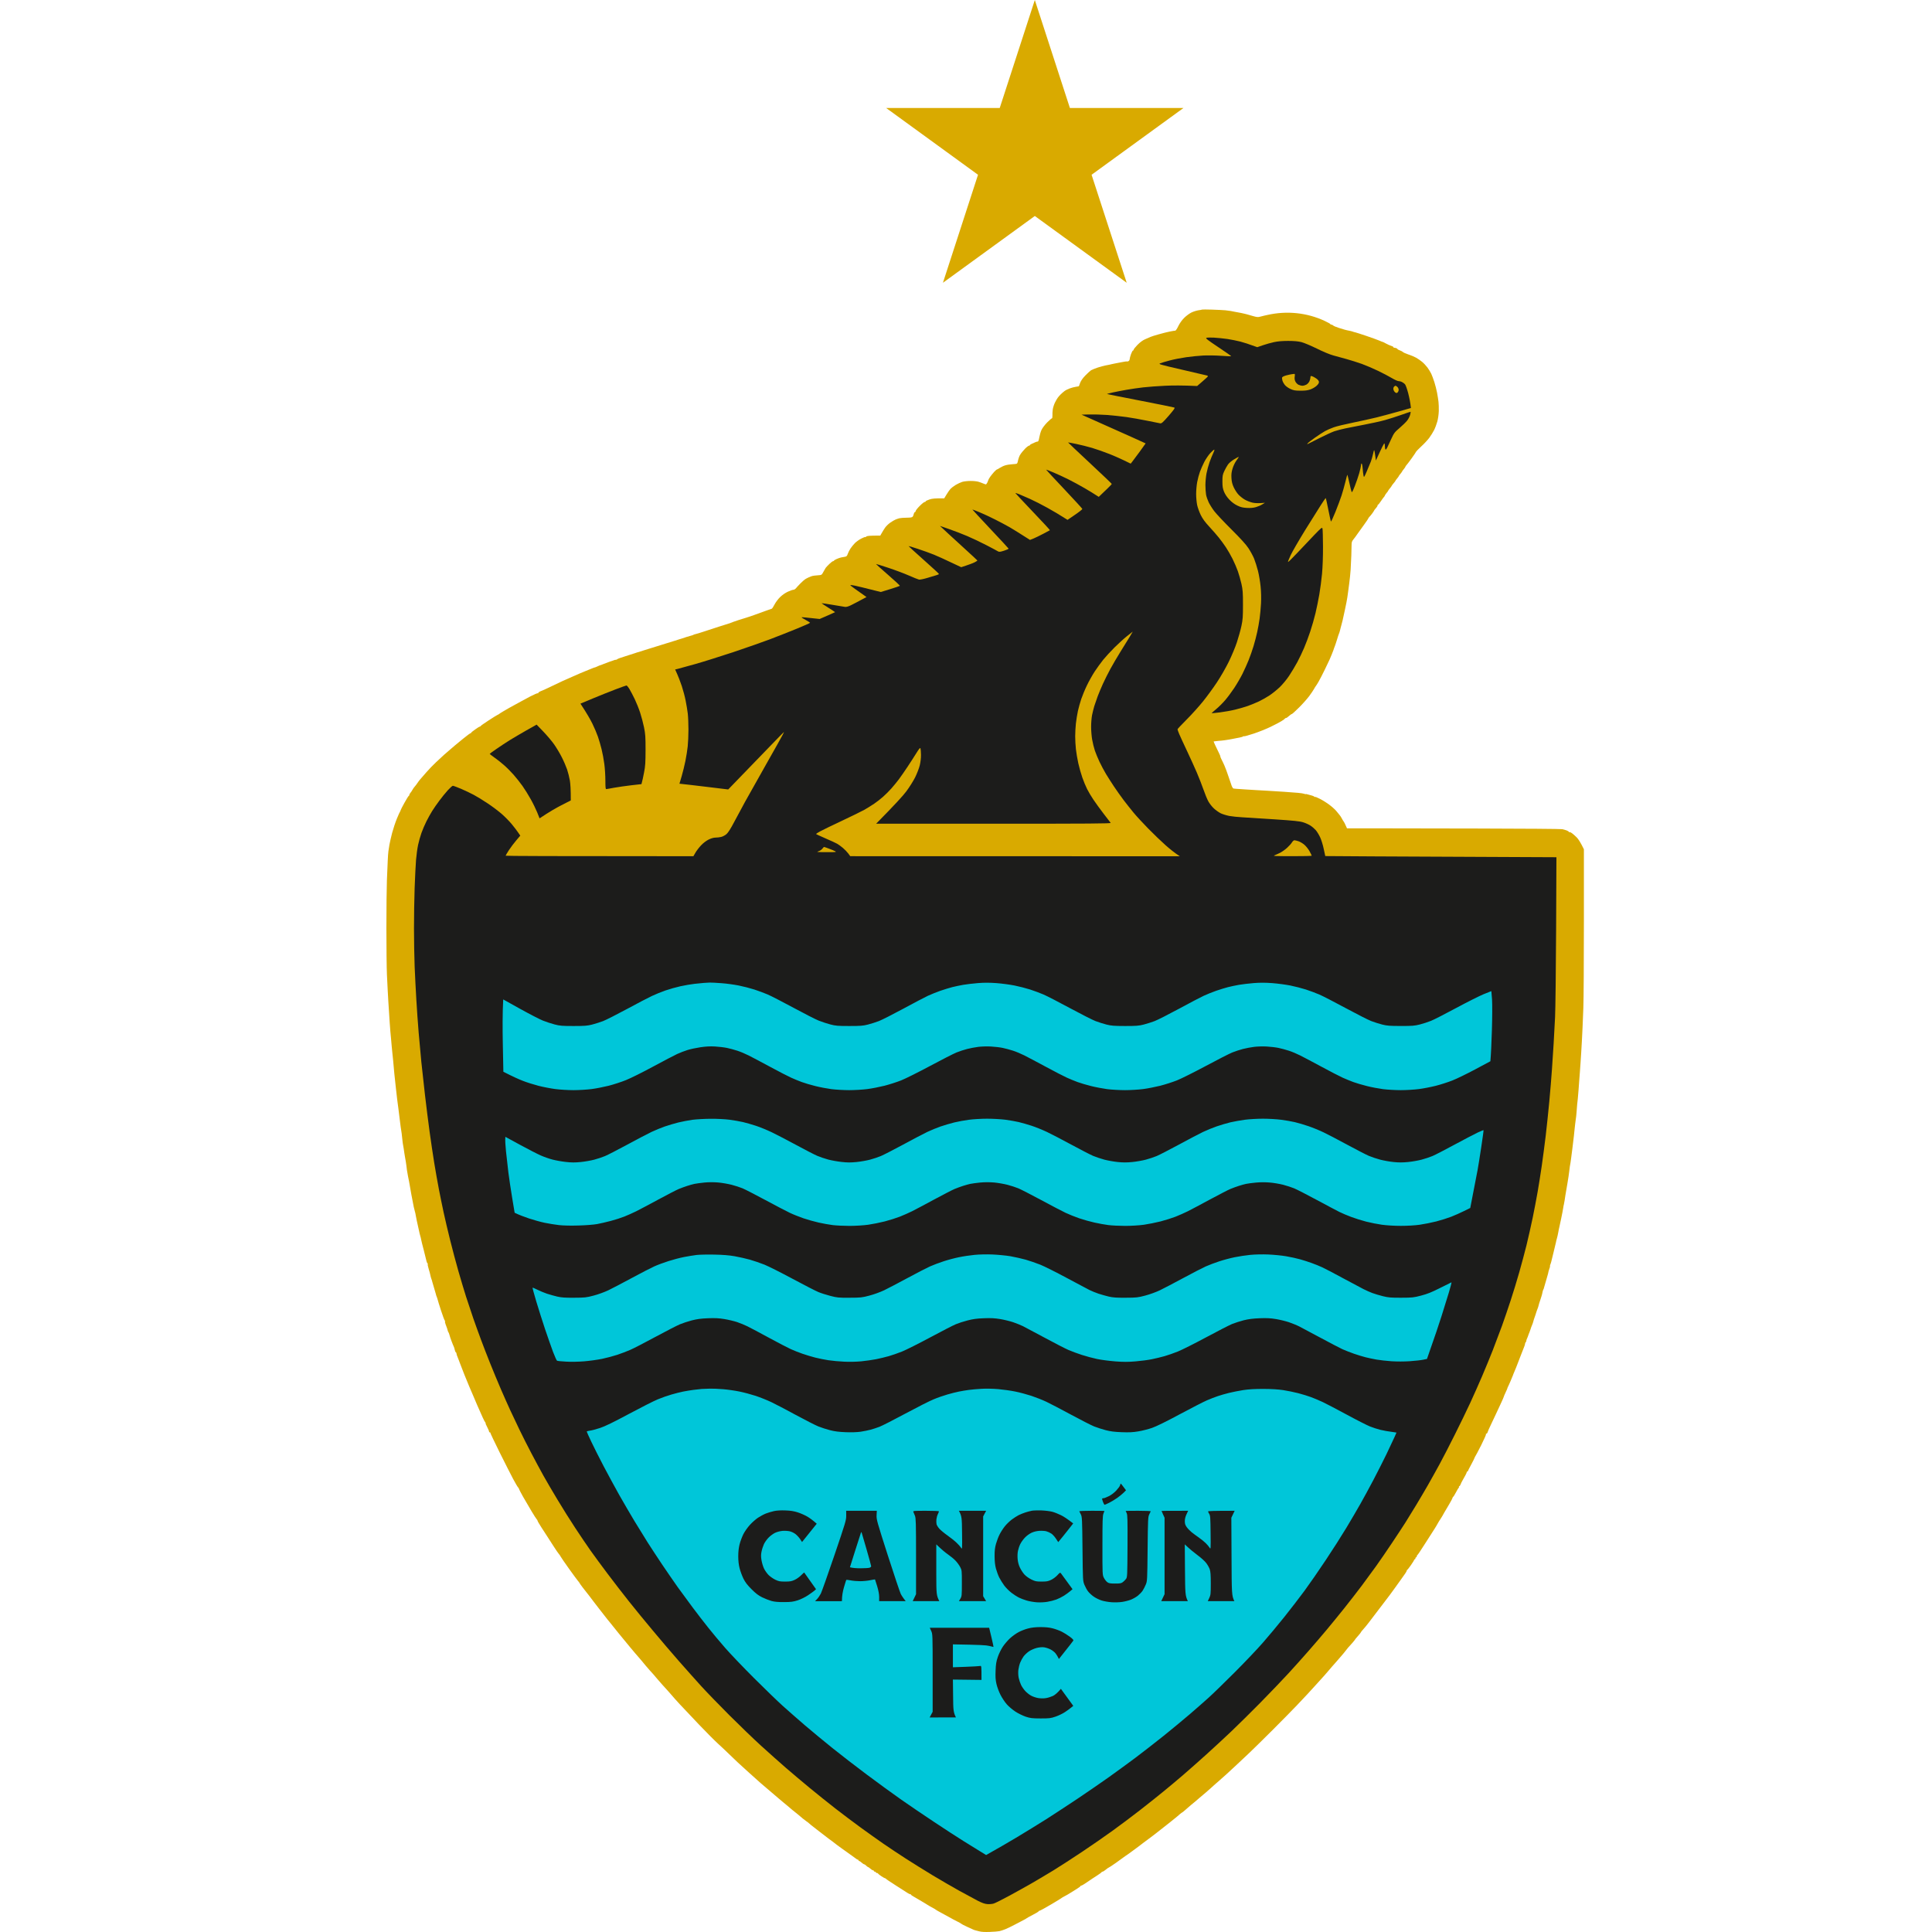
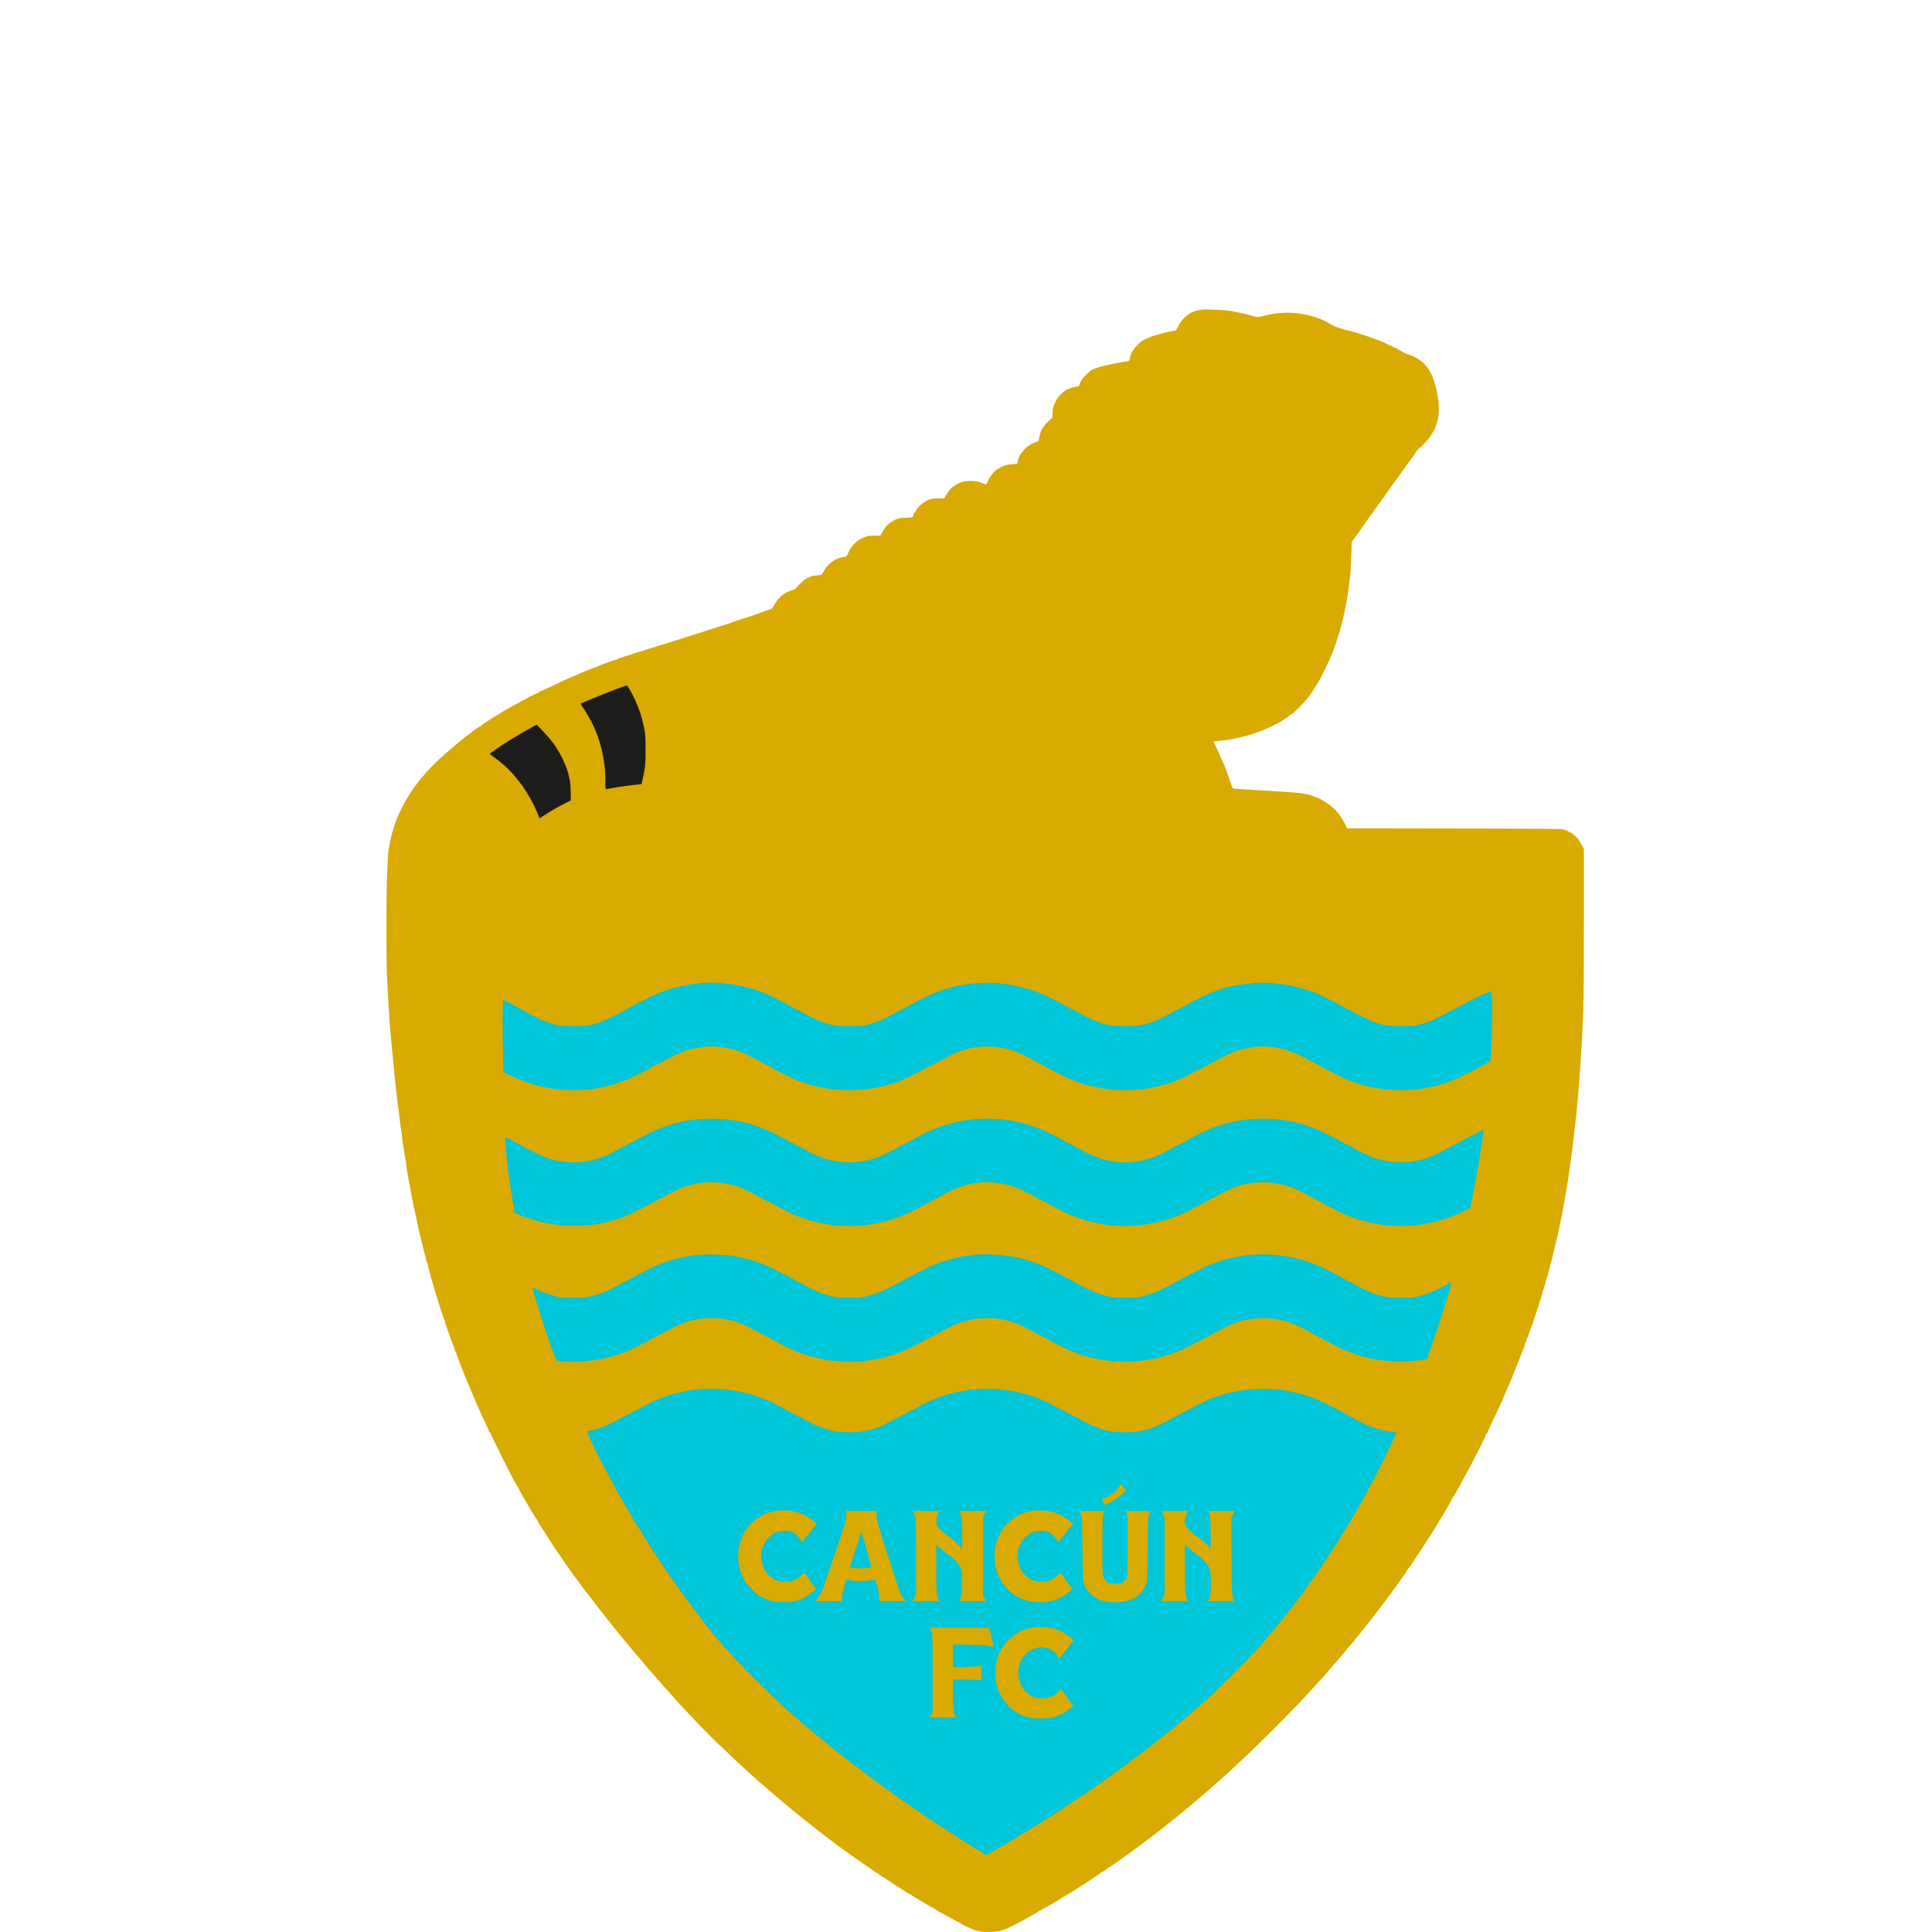
<svg xmlns="http://www.w3.org/2000/svg" width="50" height="50" viewBox="0 0 50 50" fill="none">
-   <path d="M31.016 8.03C31.063 8.024 31.105 8.016 31.109 8.012C31.113 8.008 31.229 8.009 31.367 8.013C31.505 8.018 31.66 8.025 31.712 8.03C31.765 8.035 31.826 8.043 31.85 8.048C31.874 8.053 31.916 8.062 31.945 8.067C31.973 8.073 32.012 8.08 32.031 8.083C32.05 8.086 32.088 8.093 32.117 8.099C32.145 8.104 32.188 8.114 32.211 8.12C32.235 8.126 32.262 8.133 32.271 8.135C32.281 8.137 32.347 8.156 32.418 8.177C32.527 8.209 32.557 8.211 32.615 8.195C32.653 8.185 32.702 8.172 32.723 8.168C32.744 8.163 32.779 8.156 32.8 8.151C33.301 8.038 33.825 8.09 34.288 8.308C34.367 8.345 34.431 8.381 34.43 8.388C34.43 8.395 34.441 8.401 34.456 8.401C34.47 8.401 34.491 8.411 34.503 8.424C34.515 8.437 34.582 8.465 34.653 8.487C34.724 8.509 34.79 8.529 34.8 8.532C34.809 8.534 34.836 8.541 34.86 8.547C34.883 8.553 34.922 8.561 34.946 8.565C34.969 8.57 35 8.578 35.014 8.584C35.029 8.59 35.056 8.598 35.075 8.601C35.094 8.605 35.221 8.646 35.358 8.692C35.496 8.739 35.645 8.793 35.69 8.812C35.734 8.832 35.777 8.848 35.784 8.849C35.791 8.849 35.828 8.867 35.866 8.889C35.904 8.911 35.964 8.938 35.999 8.949C36.035 8.959 36.063 8.976 36.063 8.985C36.063 8.995 36.069 9.001 36.076 8.999C36.084 8.997 36.107 9.001 36.128 9.008C36.149 9.014 36.167 9.026 36.166 9.033C36.166 9.04 36.194 9.055 36.227 9.067C36.26 9.079 36.297 9.099 36.309 9.111C36.321 9.124 36.384 9.152 36.45 9.174C36.517 9.195 36.606 9.233 36.648 9.257C36.691 9.281 36.76 9.328 36.801 9.362C36.843 9.396 36.906 9.463 36.941 9.51C36.976 9.557 37.021 9.631 37.041 9.673C37.061 9.716 37.097 9.813 37.121 9.888C37.145 9.964 37.177 10.088 37.191 10.163C37.205 10.239 37.222 10.344 37.228 10.396C37.234 10.448 37.238 10.556 37.236 10.636C37.234 10.717 37.217 10.838 37.198 10.907C37.179 10.976 37.142 11.076 37.114 11.131C37.087 11.185 37.03 11.276 36.988 11.333C36.945 11.39 36.852 11.49 36.779 11.556C36.708 11.623 36.649 11.683 36.648 11.69C36.648 11.697 36.596 11.774 36.533 11.862C36.47 11.949 36.408 12.03 36.396 12.042C36.383 12.054 36.373 12.07 36.373 12.077C36.373 12.084 36.353 12.113 36.33 12.141C36.306 12.17 36.286 12.197 36.287 12.201C36.287 12.206 36.267 12.233 36.244 12.262C36.22 12.29 36.2 12.317 36.201 12.322C36.201 12.326 36.181 12.354 36.158 12.382C36.134 12.41 36.114 12.438 36.115 12.442C36.115 12.447 36.092 12.478 36.063 12.511C36.035 12.544 36.012 12.575 36.013 12.58C36.013 12.584 35.993 12.612 35.969 12.64C35.946 12.668 35.926 12.695 35.926 12.7C35.927 12.705 35.907 12.732 35.883 12.76C35.86 12.789 35.84 12.818 35.84 12.825C35.84 12.832 35.83 12.847 35.819 12.859C35.807 12.871 35.77 12.921 35.737 12.971C35.704 13.021 35.671 13.061 35.664 13.061C35.657 13.061 35.651 13.071 35.651 13.083C35.651 13.095 35.632 13.126 35.608 13.152C35.584 13.178 35.565 13.203 35.565 13.207C35.565 13.212 35.544 13.245 35.518 13.281C35.493 13.316 35.458 13.359 35.441 13.375C35.424 13.392 35.41 13.411 35.411 13.418C35.411 13.425 35.362 13.497 35.303 13.578C35.244 13.659 35.166 13.767 35.13 13.819C35.095 13.87 35.047 13.936 35.023 13.964C34.99 14.003 34.979 14.035 34.979 14.093C34.979 14.136 34.976 14.264 34.972 14.377C34.968 14.491 34.96 14.657 34.954 14.747C34.948 14.837 34.932 14.995 34.918 15.099C34.905 15.203 34.891 15.308 34.887 15.332C34.884 15.355 34.876 15.413 34.869 15.46C34.863 15.508 34.835 15.651 34.807 15.779C34.779 15.906 34.753 16.03 34.747 16.054C34.742 16.078 34.729 16.128 34.718 16.166L34.697 16.243C34.695 16.248 34.688 16.279 34.68 16.312C34.672 16.345 34.66 16.384 34.653 16.398C34.646 16.412 34.623 16.482 34.602 16.552C34.58 16.623 34.555 16.701 34.545 16.724C34.535 16.748 34.526 16.771 34.525 16.776C34.524 16.781 34.516 16.804 34.508 16.828C34.501 16.851 34.479 16.905 34.461 16.948C34.442 16.991 34.418 17.049 34.406 17.077C34.394 17.105 34.339 17.221 34.283 17.335C34.228 17.448 34.156 17.588 34.123 17.645C34.09 17.701 34.058 17.752 34.053 17.756C34.047 17.761 34.028 17.792 34.01 17.825C33.992 17.858 33.935 17.944 33.883 18.014C33.83 18.085 33.711 18.219 33.618 18.311C33.526 18.403 33.442 18.479 33.432 18.479C33.423 18.479 33.39 18.502 33.359 18.53C33.328 18.559 33.294 18.582 33.282 18.582C33.27 18.582 33.258 18.588 33.256 18.595C33.254 18.602 33.213 18.633 33.166 18.662C33.118 18.691 32.991 18.759 32.882 18.811C32.773 18.864 32.578 18.942 32.448 18.985C32.318 19.028 32.203 19.06 32.194 19.055C32.184 19.05 32.174 19.052 32.17 19.059C32.167 19.066 32.126 19.079 32.08 19.088C32.034 19.098 31.988 19.106 31.979 19.107C31.97 19.108 31.939 19.114 31.91 19.121C31.882 19.127 31.835 19.136 31.807 19.14C31.779 19.143 31.728 19.151 31.695 19.157C31.662 19.162 31.585 19.171 31.523 19.175C31.462 19.18 31.41 19.186 31.409 19.188C31.407 19.19 31.426 19.235 31.45 19.287C31.474 19.339 31.516 19.426 31.543 19.48C31.57 19.535 31.588 19.579 31.584 19.579C31.579 19.579 31.59 19.608 31.608 19.644C31.627 19.679 31.662 19.755 31.688 19.812C31.713 19.868 31.759 19.992 31.79 20.087C31.821 20.181 31.859 20.292 31.874 20.332C31.889 20.372 31.911 20.406 31.923 20.407C31.935 20.408 31.964 20.412 31.988 20.414C32.011 20.417 32.116 20.424 32.22 20.43C32.324 20.436 32.455 20.444 32.512 20.448C32.569 20.451 32.697 20.458 32.796 20.464C32.895 20.47 33.089 20.482 33.226 20.491C33.363 20.5 33.529 20.513 33.596 20.519C33.662 20.524 33.733 20.536 33.755 20.544C33.776 20.553 33.793 20.556 33.793 20.551C33.793 20.546 33.819 20.551 33.849 20.561C33.88 20.571 33.925 20.583 33.948 20.588C33.972 20.593 34.001 20.606 34.014 20.617C34.026 20.628 34.035 20.631 34.035 20.624C34.035 20.617 34.09 20.639 34.159 20.674C34.227 20.708 34.341 20.779 34.411 20.833C34.481 20.886 34.562 20.96 34.591 20.998C34.62 21.036 34.656 21.08 34.67 21.095C34.685 21.111 34.712 21.153 34.731 21.19C34.75 21.226 34.77 21.26 34.777 21.265C34.783 21.27 34.805 21.31 34.86 21.437H35.509C35.866 21.437 37.106 21.439 38.265 21.442C39.424 21.444 40.399 21.452 40.432 21.459C40.465 21.466 40.517 21.481 40.548 21.493C40.579 21.505 40.604 21.522 40.604 21.531C40.603 21.541 40.609 21.543 40.616 21.536C40.624 21.529 40.653 21.541 40.681 21.562C40.71 21.583 40.766 21.633 40.806 21.673C40.846 21.713 40.904 21.799 40.991 21.979V23.853C40.991 24.884 40.985 25.886 40.977 26.08C40.97 26.274 40.96 26.506 40.956 26.596C40.952 26.686 40.944 26.841 40.939 26.94C40.934 27.04 40.926 27.179 40.921 27.25C40.917 27.321 40.909 27.437 40.904 27.508C40.9 27.579 40.892 27.687 40.887 27.748C40.882 27.81 40.874 27.91 40.87 27.972L40.853 28.204C40.848 28.27 40.84 28.371 40.834 28.428C40.828 28.485 40.82 28.554 40.817 28.583C40.814 28.611 40.807 28.696 40.802 28.772C40.797 28.847 40.788 28.929 40.783 28.952C40.778 28.976 40.77 29.038 40.765 29.09C40.761 29.142 40.754 29.208 40.749 29.236C40.745 29.265 40.738 29.334 40.733 29.391C40.728 29.448 40.711 29.587 40.696 29.7C40.681 29.814 40.666 29.93 40.663 29.958C40.659 29.987 40.651 30.045 40.645 30.087C40.638 30.13 40.63 30.176 40.627 30.191C40.624 30.205 40.618 30.259 40.612 30.311C40.607 30.363 40.584 30.518 40.56 30.655L40.51 30.947C40.507 30.971 40.498 31.025 40.492 31.068C40.486 31.11 40.477 31.157 40.473 31.171C40.468 31.185 40.46 31.228 40.455 31.265C40.45 31.303 40.427 31.423 40.404 31.532C40.381 31.641 40.358 31.745 40.354 31.764C40.348 31.783 40.337 31.841 40.328 31.893C40.319 31.945 40.303 32.015 40.293 32.048C40.283 32.081 40.271 32.128 40.268 32.151C40.264 32.175 40.237 32.287 40.208 32.401C40.18 32.514 40.152 32.624 40.148 32.646C40.143 32.667 40.132 32.704 40.122 32.727C40.113 32.751 40.109 32.77 40.114 32.77C40.118 32.77 40.114 32.792 40.103 32.818C40.093 32.844 40.081 32.88 40.077 32.899L40.062 32.968C40.058 32.987 40.034 33.068 40.01 33.149C39.986 33.229 39.963 33.306 39.96 33.321C39.956 33.335 39.952 33.348 39.952 33.351C39.951 33.353 39.947 33.363 39.942 33.372C39.937 33.382 39.933 33.391 39.932 33.394C39.931 33.396 39.928 33.41 39.924 33.424C39.92 33.438 39.914 33.469 39.909 33.493C39.904 33.516 39.883 33.582 39.864 33.639C39.844 33.696 39.824 33.759 39.82 33.781C39.816 33.802 39.804 33.841 39.793 33.867C39.782 33.893 39.771 33.922 39.769 33.931C39.766 33.941 39.752 33.987 39.736 34.034C39.72 34.082 39.703 34.132 39.697 34.146C39.692 34.16 39.684 34.187 39.68 34.206C39.676 34.225 39.663 34.264 39.65 34.292C39.637 34.321 39.617 34.375 39.606 34.413C39.594 34.451 39.58 34.489 39.575 34.499C39.569 34.508 39.563 34.524 39.561 34.533C39.559 34.543 39.548 34.574 39.536 34.602C39.525 34.63 39.512 34.659 39.509 34.666C39.506 34.673 39.503 34.683 39.503 34.688C39.503 34.693 39.501 34.703 39.499 34.712C39.496 34.721 39.489 34.734 39.481 34.742C39.474 34.75 39.468 34.766 39.468 34.778C39.469 34.79 39.458 34.825 39.445 34.856C39.432 34.886 39.392 34.989 39.356 35.083C39.321 35.178 39.28 35.282 39.266 35.316C39.252 35.349 39.238 35.383 39.236 35.393C39.233 35.403 39.215 35.447 39.195 35.492C39.175 35.537 39.158 35.579 39.157 35.587C39.155 35.593 39.128 35.661 39.095 35.737C39.063 35.813 39.031 35.882 39.025 35.892C39.019 35.901 39.013 35.917 39.012 35.926C39.01 35.936 38.989 35.986 38.964 36.038C38.939 36.09 38.919 36.138 38.919 36.145C38.919 36.153 38.883 36.234 38.84 36.326C38.797 36.418 38.738 36.544 38.71 36.605C38.682 36.667 38.625 36.787 38.584 36.872C38.543 36.957 38.504 37.044 38.499 37.066C38.493 37.087 38.479 37.104 38.467 37.104C38.455 37.103 38.451 37.109 38.458 37.117C38.464 37.124 38.407 37.254 38.331 37.405C38.254 37.556 38.187 37.684 38.181 37.689C38.175 37.694 38.168 37.709 38.164 37.723C38.161 37.737 38.12 37.819 38.074 37.904C38.027 37.989 37.989 38.065 37.989 38.072C37.989 38.079 37.982 38.084 37.972 38.084C37.963 38.084 37.957 38.09 37.959 38.097C37.961 38.105 37.946 38.141 37.925 38.179C37.905 38.217 37.873 38.275 37.853 38.308C37.833 38.341 37.81 38.39 37.8 38.416C37.791 38.441 37.776 38.463 37.766 38.463C37.757 38.463 37.753 38.471 37.758 38.48C37.762 38.489 37.76 38.499 37.753 38.502C37.746 38.504 37.713 38.558 37.68 38.622C37.647 38.686 37.614 38.738 37.607 38.738C37.6 38.738 37.594 38.748 37.594 38.76C37.593 38.771 37.553 38.85 37.503 38.933C37.454 39.017 37.397 39.114 37.376 39.148C37.355 39.183 37.332 39.223 37.326 39.237C37.319 39.251 37.297 39.286 37.278 39.314C37.258 39.342 37.227 39.393 37.209 39.426C37.192 39.459 37.152 39.525 37.122 39.572L36.88 39.95C36.778 40.111 36.688 40.245 36.68 40.247C36.672 40.25 36.666 40.263 36.666 40.277C36.666 40.291 36.658 40.303 36.648 40.303C36.639 40.303 36.631 40.315 36.631 40.329C36.631 40.343 36.623 40.355 36.614 40.355C36.604 40.355 36.597 40.362 36.597 40.372C36.597 40.381 36.56 40.441 36.515 40.505C36.471 40.569 36.428 40.623 36.421 40.626C36.413 40.628 36.407 40.638 36.407 40.647C36.407 40.657 36.39 40.689 36.369 40.719L36.236 40.907C36.184 40.98 36.103 41.093 36.056 41.157C36.01 41.222 35.965 41.282 35.957 41.292C35.95 41.301 35.846 41.437 35.728 41.593C35.609 41.749 35.471 41.931 35.42 41.997C35.369 42.063 35.304 42.143 35.275 42.173C35.245 42.204 35.221 42.235 35.221 42.242C35.22 42.249 35.185 42.294 35.143 42.341C35.1 42.388 35.065 42.431 35.065 42.436C35.065 42.44 35.033 42.48 34.993 42.525C34.953 42.569 34.904 42.623 34.886 42.644C34.867 42.666 34.84 42.701 34.825 42.721C34.811 42.741 34.757 42.807 34.705 42.866L34.559 43.034C34.53 43.067 34.492 43.11 34.473 43.131C34.454 43.151 34.42 43.191 34.398 43.219C34.376 43.247 34.322 43.309 34.278 43.358C34.234 43.406 34.14 43.51 34.069 43.589C33.998 43.668 33.892 43.783 33.835 43.845C33.777 43.907 33.653 44.039 33.559 44.138C33.466 44.236 33.192 44.515 32.95 44.757C32.708 44.998 32.433 45.27 32.338 45.359C32.244 45.449 32.109 45.576 32.038 45.641C31.968 45.706 31.872 45.796 31.824 45.84C31.777 45.885 31.657 45.992 31.558 46.079C31.458 46.165 31.358 46.255 31.334 46.278C31.311 46.3 31.252 46.351 31.205 46.391C31.158 46.431 31.084 46.493 31.042 46.529L30.928 46.627C30.907 46.644 30.862 46.681 30.828 46.709C30.793 46.738 30.728 46.794 30.684 46.834C30.64 46.874 30.599 46.906 30.595 46.906C30.59 46.906 30.566 46.924 30.541 46.945C30.516 46.967 30.477 47 30.455 47.019C30.433 47.038 30.348 47.106 30.268 47.17C30.188 47.234 30.089 47.311 30.049 47.342C30.008 47.372 29.947 47.42 29.913 47.449C29.879 47.477 29.818 47.524 29.778 47.552C29.738 47.58 29.652 47.644 29.587 47.694C29.522 47.743 29.46 47.79 29.451 47.798C29.442 47.806 29.384 47.848 29.322 47.893C29.261 47.937 29.202 47.98 29.193 47.987C29.183 47.995 29.152 48.016 29.124 48.034C29.096 48.052 29.069 48.072 29.064 48.077C29.059 48.083 28.976 48.143 28.879 48.211C28.782 48.279 28.697 48.335 28.69 48.335C28.683 48.336 28.65 48.359 28.617 48.387C28.584 48.415 28.547 48.438 28.535 48.438C28.523 48.438 28.512 48.444 28.509 48.452C28.507 48.46 28.458 48.496 28.401 48.533C28.345 48.571 28.285 48.609 28.27 48.618C28.255 48.628 28.189 48.672 28.124 48.717C28.059 48.762 27.997 48.799 27.985 48.799C27.973 48.799 27.963 48.805 27.963 48.812C27.963 48.819 27.927 48.847 27.882 48.875C27.837 48.902 27.761 48.95 27.714 48.98C27.667 49.011 27.593 49.054 27.55 49.075C27.508 49.097 27.469 49.12 27.465 49.126C27.46 49.132 27.34 49.205 27.198 49.289C27.056 49.373 26.926 49.444 26.91 49.447C26.893 49.45 26.88 49.458 26.88 49.465C26.88 49.472 26.812 49.513 26.729 49.556C26.647 49.598 26.575 49.638 26.57 49.644C26.566 49.65 26.523 49.674 26.476 49.698C26.428 49.722 26.328 49.774 26.252 49.815C26.176 49.855 26.072 49.906 26.02 49.927C25.968 49.948 25.898 49.971 25.865 49.978C25.832 49.985 25.72 49.995 25.616 49.998C25.495 50.003 25.398 49.998 25.349 49.984C25.307 49.972 25.26 49.96 25.246 49.958C25.232 49.955 25.205 49.946 25.186 49.937L25.024 49.863C24.954 49.831 24.888 49.797 24.878 49.787C24.867 49.777 24.817 49.748 24.765 49.723C24.712 49.697 24.623 49.65 24.567 49.617C24.51 49.585 24.409 49.53 24.343 49.495C24.277 49.46 24.219 49.426 24.214 49.42C24.209 49.414 24.186 49.399 24.163 49.388C24.139 49.376 24.096 49.353 24.068 49.336C24.04 49.319 23.947 49.263 23.862 49.211C23.776 49.159 23.678 49.101 23.642 49.082C23.607 49.064 23.578 49.042 23.578 49.035C23.578 49.028 23.568 49.022 23.556 49.022C23.544 49.022 23.508 49.004 23.475 48.982C23.442 48.96 23.306 48.873 23.174 48.789C23.041 48.705 22.931 48.63 22.929 48.623C22.926 48.616 22.916 48.61 22.907 48.61C22.898 48.61 22.853 48.585 22.808 48.555C22.763 48.525 22.725 48.494 22.722 48.486C22.72 48.478 22.706 48.472 22.692 48.472C22.678 48.472 22.666 48.464 22.666 48.455C22.666 48.446 22.655 48.438 22.64 48.438C22.626 48.438 22.615 48.43 22.615 48.42C22.615 48.411 22.605 48.403 22.593 48.403C22.581 48.404 22.55 48.384 22.524 48.36C22.498 48.337 22.471 48.318 22.464 48.318C22.457 48.318 22.436 48.303 22.417 48.283C22.398 48.263 22.375 48.248 22.365 48.249C22.356 48.249 22.327 48.23 22.301 48.206C22.275 48.182 22.246 48.163 22.236 48.163C22.227 48.163 22.219 48.155 22.219 48.145C22.219 48.136 22.211 48.128 22.202 48.128C22.192 48.128 22.173 48.118 22.16 48.107C22.146 48.095 22.095 48.058 22.047 48.025C21.998 47.992 21.88 47.907 21.784 47.837C21.687 47.768 21.605 47.706 21.6 47.7C21.595 47.694 21.564 47.671 21.531 47.647C21.498 47.624 21.463 47.599 21.454 47.591C21.444 47.584 21.344 47.506 21.23 47.419C21.116 47.331 21.009 47.248 20.992 47.234C20.975 47.22 20.948 47.196 20.932 47.182C20.917 47.167 20.891 47.148 20.875 47.139C20.86 47.13 20.814 47.095 20.774 47.062C20.734 47.029 20.689 46.99 20.673 46.976C20.658 46.962 20.61 46.923 20.568 46.891C20.526 46.858 20.478 46.82 20.463 46.805C20.447 46.79 20.406 46.755 20.371 46.727C20.335 46.698 20.288 46.66 20.267 46.641C20.245 46.622 20.194 46.579 20.154 46.546C20.114 46.513 20.064 46.47 20.043 46.451C20.022 46.432 19.967 46.386 19.922 46.348C19.876 46.31 19.769 46.218 19.683 46.144C19.598 46.069 19.455 45.941 19.366 45.86C19.277 45.778 19.154 45.665 19.091 45.609C19.03 45.552 18.924 45.451 18.857 45.385C18.79 45.319 18.666 45.203 18.583 45.127C18.499 45.051 18.279 44.83 18.094 44.636C17.908 44.441 17.681 44.202 17.59 44.103C17.498 44.004 17.406 43.9 17.384 43.872C17.362 43.844 17.324 43.801 17.3 43.776C17.277 43.752 17.203 43.671 17.137 43.596C17.071 43.522 17.001 43.442 16.982 43.418C16.963 43.394 16.933 43.358 16.914 43.337C16.895 43.317 16.852 43.27 16.819 43.232C16.786 43.194 16.736 43.136 16.707 43.103C16.679 43.07 16.632 43.014 16.604 42.978C16.576 42.943 16.54 42.901 16.524 42.885C16.509 42.87 16.468 42.822 16.433 42.78C16.398 42.737 16.34 42.667 16.303 42.625C16.267 42.582 16.139 42.428 16.02 42.281C15.901 42.134 15.79 41.997 15.774 41.975C15.758 41.954 15.733 41.923 15.718 41.907C15.704 41.892 15.606 41.766 15.5 41.628C15.393 41.491 15.285 41.348 15.259 41.312C15.232 41.276 15.2 41.234 15.185 41.218C15.171 41.202 15.123 41.14 15.078 41.081C15.033 41.022 14.996 40.97 14.996 40.965C14.996 40.96 14.979 40.937 14.957 40.913C14.936 40.888 14.832 40.747 14.726 40.599C14.62 40.45 14.523 40.31 14.511 40.286C14.499 40.262 14.478 40.231 14.464 40.217C14.45 40.203 14.389 40.114 14.328 40.019L14.162 39.761L14.009 39.525C13.956 39.442 13.912 39.367 13.912 39.357C13.912 39.348 13.903 39.33 13.89 39.319C13.878 39.307 13.817 39.212 13.755 39.108C13.693 39.004 13.595 38.835 13.536 38.734C13.479 38.632 13.431 38.541 13.431 38.532C13.431 38.522 13.421 38.505 13.408 38.493C13.395 38.481 13.337 38.382 13.279 38.274C13.221 38.165 13.063 37.853 12.928 37.582C12.793 37.31 12.686 37.084 12.69 37.079C12.694 37.074 12.688 37.07 12.677 37.07C12.666 37.07 12.657 37.06 12.657 37.048C12.658 37.036 12.634 36.982 12.606 36.928C12.577 36.874 12.56 36.829 12.567 36.829C12.574 36.829 12.572 36.823 12.562 36.816C12.553 36.809 12.523 36.753 12.495 36.691L12.415 36.511C12.398 36.473 12.369 36.407 12.35 36.365C12.332 36.322 12.284 36.21 12.244 36.115C12.204 36.021 12.157 35.91 12.139 35.87C12.121 35.83 12.067 35.698 12.019 35.578C11.97 35.457 11.929 35.351 11.927 35.341C11.925 35.332 11.913 35.301 11.901 35.273C11.889 35.244 11.878 35.213 11.875 35.204C11.873 35.194 11.858 35.158 11.843 35.122C11.827 35.087 11.814 35.046 11.814 35.032C11.814 35.018 11.807 35.002 11.797 34.997C11.788 34.993 11.775 34.964 11.769 34.933C11.763 34.902 11.752 34.865 11.744 34.851C11.736 34.837 11.711 34.775 11.688 34.714C11.664 34.652 11.639 34.579 11.633 34.55C11.626 34.522 11.614 34.491 11.607 34.481C11.599 34.472 11.589 34.449 11.586 34.43C11.582 34.411 11.574 34.384 11.568 34.37C11.562 34.355 11.545 34.311 11.531 34.271C11.517 34.231 11.511 34.198 11.518 34.198C11.525 34.199 11.522 34.189 11.511 34.177C11.5 34.165 11.456 34.046 11.413 33.914C11.37 33.782 11.332 33.658 11.328 33.639C11.324 33.62 11.312 33.583 11.301 33.557C11.29 33.531 11.281 33.504 11.282 33.497C11.282 33.49 11.262 33.422 11.238 33.346C11.214 33.271 11.192 33.193 11.188 33.175C11.184 33.156 11.174 33.121 11.164 33.097C11.155 33.074 11.143 33.031 11.138 33.002C11.133 32.974 11.113 32.899 11.093 32.835C11.074 32.771 11.063 32.719 11.071 32.719C11.078 32.72 11.075 32.71 11.064 32.698C11.053 32.686 11.039 32.653 11.034 32.624C11.029 32.596 10.998 32.472 10.966 32.349C10.933 32.226 10.902 32.102 10.898 32.074C10.893 32.045 10.885 32.011 10.879 31.996C10.874 31.982 10.866 31.951 10.861 31.928C10.856 31.904 10.836 31.815 10.817 31.73C10.797 31.645 10.773 31.529 10.763 31.472C10.754 31.415 10.743 31.365 10.739 31.36C10.736 31.355 10.722 31.297 10.707 31.231C10.693 31.165 10.665 31.018 10.644 30.904C10.624 30.791 10.604 30.683 10.602 30.663C10.599 30.645 10.591 30.602 10.585 30.569C10.579 30.536 10.568 30.478 10.559 30.44C10.551 30.402 10.539 30.332 10.532 30.285C10.526 30.238 10.518 30.18 10.516 30.156C10.513 30.133 10.506 30.09 10.502 30.062C10.496 30.033 10.487 29.979 10.481 29.941C10.475 29.903 10.467 29.857 10.464 29.838L10.448 29.726C10.442 29.684 10.434 29.637 10.43 29.623C10.426 29.609 10.418 29.547 10.412 29.485C10.406 29.424 10.399 29.354 10.395 29.331C10.391 29.307 10.38 29.233 10.37 29.167C10.36 29.101 10.348 29.008 10.344 28.961C10.34 28.914 10.332 28.848 10.326 28.815C10.321 28.782 10.314 28.727 10.311 28.694C10.308 28.661 10.3 28.607 10.295 28.574C10.289 28.541 10.281 28.479 10.277 28.436C10.273 28.394 10.258 28.258 10.243 28.135C10.229 28.012 10.212 27.854 10.205 27.783C10.199 27.712 10.191 27.627 10.188 27.594L10.173 27.43C10.168 27.373 10.16 27.3 10.156 27.267C10.152 27.234 10.144 27.157 10.139 27.095C10.133 27.033 10.125 26.937 10.12 26.88C10.116 26.823 10.108 26.742 10.103 26.699C10.099 26.657 10.091 26.548 10.085 26.459C10.08 26.369 10.073 26.256 10.069 26.209C10.065 26.162 10.057 26.038 10.051 25.934C10.045 25.83 10.037 25.695 10.034 25.633C10.03 25.572 10.021 25.39 10.014 25.229C10.006 25.068 10 24.522 10 24.017C10 23.511 10.006 22.957 10.013 22.787C10.02 22.617 10.029 22.392 10.034 22.288C10.038 22.184 10.046 22.068 10.052 22.03C10.057 21.992 10.07 21.915 10.079 21.858C10.089 21.801 10.12 21.666 10.148 21.557C10.177 21.448 10.232 21.282 10.271 21.187C10.31 21.093 10.346 21.012 10.352 21.007C10.357 21.002 10.364 20.987 10.367 20.972C10.37 20.958 10.415 20.869 10.468 20.775C10.52 20.68 10.57 20.601 10.578 20.598C10.587 20.596 10.593 20.584 10.593 20.573C10.593 20.561 10.606 20.536 10.623 20.517C10.64 20.498 10.663 20.463 10.675 20.439C10.687 20.416 10.714 20.377 10.736 20.353C10.757 20.33 10.788 20.289 10.804 20.263C10.821 20.237 10.853 20.194 10.876 20.168C10.899 20.142 10.968 20.063 11.029 19.992C11.09 19.921 11.205 19.801 11.285 19.726C11.365 19.65 11.461 19.561 11.499 19.528C11.537 19.495 11.606 19.435 11.653 19.395C11.699 19.356 11.756 19.307 11.78 19.286C11.804 19.265 11.899 19.187 11.991 19.113C12.083 19.038 12.166 18.977 12.175 18.977C12.185 18.977 12.193 18.972 12.192 18.965C12.192 18.957 12.239 18.919 12.296 18.879C12.352 18.838 12.407 18.805 12.416 18.805C12.426 18.805 12.435 18.799 12.438 18.791C12.44 18.783 12.533 18.717 12.644 18.645C12.755 18.572 12.86 18.508 12.876 18.501C12.893 18.495 12.91 18.485 12.915 18.479C12.92 18.473 12.974 18.439 13.035 18.403C13.097 18.368 13.159 18.332 13.173 18.323C13.187 18.315 13.257 18.277 13.328 18.238C13.399 18.2 13.476 18.157 13.5 18.144C13.524 18.13 13.624 18.076 13.723 18.024C13.823 17.972 13.91 17.935 13.917 17.942C13.925 17.949 13.93 17.945 13.93 17.933C13.93 17.921 13.963 17.899 14.003 17.884C14.043 17.869 14.153 17.819 14.248 17.773C14.342 17.727 14.482 17.66 14.557 17.626C14.633 17.592 14.72 17.553 14.751 17.54L14.863 17.491L15.013 17.425C15.065 17.402 15.135 17.374 15.168 17.361C15.201 17.349 15.261 17.325 15.301 17.307C15.341 17.29 15.38 17.275 15.387 17.275C15.394 17.275 15.427 17.263 15.46 17.247C15.493 17.231 15.528 17.216 15.538 17.215C15.547 17.213 15.582 17.201 15.615 17.186C15.648 17.172 15.726 17.143 15.787 17.121C15.849 17.1 15.907 17.08 15.916 17.077C15.926 17.075 15.938 17.074 15.944 17.075C15.949 17.076 15.965 17.069 15.978 17.058C15.991 17.047 16.083 17.014 16.183 16.984C16.282 16.953 16.394 16.918 16.432 16.904C16.47 16.89 16.516 16.876 16.535 16.872C16.554 16.868 16.616 16.848 16.673 16.828C16.73 16.809 16.791 16.789 16.81 16.785C16.829 16.781 16.978 16.735 17.142 16.682C17.305 16.63 17.452 16.584 17.468 16.581C17.485 16.578 17.51 16.57 17.524 16.563C17.538 16.557 17.562 16.549 17.576 16.546C17.59 16.543 17.613 16.536 17.627 16.531C17.642 16.525 17.707 16.504 17.773 16.483C17.84 16.463 17.902 16.444 17.911 16.443C17.921 16.441 17.936 16.435 17.945 16.429C17.955 16.423 17.982 16.414 18.006 16.409C18.029 16.404 18.118 16.378 18.203 16.349C18.289 16.321 18.471 16.262 18.608 16.217C18.745 16.172 18.865 16.134 18.874 16.133C18.884 16.131 18.899 16.126 18.909 16.12C18.918 16.114 19.011 16.082 19.115 16.047C19.219 16.013 19.32 15.981 19.338 15.977C19.357 15.972 19.435 15.947 19.511 15.919C19.586 15.892 19.66 15.865 19.674 15.86L19.786 15.819C19.833 15.802 19.876 15.787 19.88 15.786C19.885 15.785 19.902 15.779 19.919 15.773C19.935 15.767 19.959 15.759 19.971 15.755C19.982 15.752 20.015 15.704 20.043 15.648C20.071 15.592 20.135 15.506 20.185 15.456C20.24 15.402 20.32 15.345 20.388 15.314C20.449 15.286 20.515 15.263 20.534 15.263C20.553 15.263 20.582 15.245 20.598 15.225C20.615 15.204 20.667 15.147 20.714 15.1C20.762 15.052 20.816 15.004 20.835 14.992C20.854 14.979 20.896 14.957 20.929 14.942C20.962 14.927 21.005 14.911 21.024 14.906C21.043 14.9 21.105 14.893 21.162 14.889L21.162 14.889C21.265 14.882 21.265 14.882 21.308 14.802C21.331 14.758 21.358 14.711 21.368 14.697C21.377 14.683 21.42 14.638 21.462 14.597C21.505 14.556 21.549 14.522 21.561 14.523C21.573 14.523 21.583 14.517 21.583 14.51C21.583 14.503 21.614 14.484 21.652 14.467C21.689 14.451 21.742 14.432 21.768 14.427C21.794 14.421 21.838 14.413 21.867 14.409C21.908 14.403 21.922 14.389 21.939 14.337C21.95 14.302 21.983 14.239 22.01 14.196C22.038 14.154 22.091 14.089 22.127 14.053C22.164 14.017 22.238 13.964 22.292 13.937C22.347 13.909 22.391 13.893 22.39 13.9C22.39 13.907 22.403 13.901 22.419 13.887C22.441 13.868 22.491 13.861 22.782 13.861L22.821 13.792C22.842 13.754 22.88 13.694 22.905 13.657C22.93 13.62 22.989 13.563 23.036 13.529C23.083 13.496 23.145 13.459 23.174 13.447C23.202 13.435 23.248 13.419 23.277 13.412C23.305 13.405 23.39 13.398 23.466 13.398C23.569 13.397 23.608 13.39 23.62 13.371C23.63 13.357 23.638 13.341 23.638 13.336C23.639 13.332 23.645 13.31 23.652 13.289C23.659 13.268 23.672 13.251 23.681 13.251C23.69 13.251 23.698 13.239 23.698 13.225C23.698 13.21 23.744 13.152 23.8 13.096C23.856 13.039 23.914 12.992 23.929 12.992C23.944 12.992 23.956 12.985 23.956 12.975C23.956 12.966 24.001 12.944 24.055 12.926C24.123 12.903 24.198 12.894 24.436 12.898L24.498 12.795C24.533 12.738 24.579 12.672 24.601 12.649C24.624 12.625 24.683 12.581 24.733 12.55C24.784 12.52 24.86 12.484 24.902 12.471C24.945 12.458 25.041 12.447 25.117 12.447C25.193 12.446 25.286 12.456 25.323 12.468C25.361 12.48 25.415 12.499 25.444 12.512C25.472 12.524 25.503 12.535 25.513 12.536C25.522 12.536 25.541 12.514 25.554 12.485C25.567 12.457 25.579 12.426 25.581 12.416C25.583 12.407 25.603 12.372 25.626 12.339C25.649 12.306 25.695 12.25 25.727 12.214C25.761 12.178 25.794 12.149 25.801 12.15C25.808 12.15 25.843 12.131 25.878 12.107C25.913 12.084 25.977 12.054 26.02 12.042C26.063 12.029 26.144 12.017 26.201 12.014C26.257 12.012 26.31 12.005 26.317 11.998C26.324 11.992 26.333 11.975 26.336 11.961C26.339 11.946 26.348 11.912 26.355 11.883C26.363 11.855 26.378 11.812 26.39 11.789C26.402 11.765 26.432 11.722 26.456 11.694C26.481 11.666 26.511 11.631 26.524 11.617C26.537 11.602 26.565 11.577 26.585 11.561C26.605 11.544 26.63 11.531 26.639 11.531C26.648 11.531 26.656 11.525 26.656 11.518C26.655 11.511 26.68 11.495 26.711 11.482C26.743 11.469 26.782 11.452 26.798 11.443C26.815 11.434 26.84 11.428 26.854 11.428C26.872 11.428 26.885 11.396 26.897 11.32C26.907 11.261 26.932 11.174 26.954 11.127C26.976 11.079 27.041 10.992 27.1 10.933C27.159 10.874 27.214 10.826 27.224 10.826C27.233 10.826 27.239 10.793 27.237 10.752C27.235 10.712 27.239 10.641 27.246 10.593C27.253 10.546 27.278 10.469 27.301 10.421C27.324 10.374 27.357 10.317 27.374 10.294C27.39 10.271 27.424 10.232 27.449 10.208C27.474 10.183 27.516 10.146 27.544 10.125C27.571 10.103 27.632 10.071 27.68 10.054C27.727 10.036 27.8 10.016 27.843 10.01C27.886 10.004 27.921 9.997 27.922 9.995L27.955 9.905C27.977 9.85 28.025 9.782 28.092 9.714C28.149 9.656 28.215 9.596 28.238 9.581C28.262 9.567 28.34 9.536 28.41 9.512C28.482 9.489 28.567 9.466 28.6 9.46C28.633 9.455 28.677 9.446 28.698 9.441L28.709 9.439C28.73 9.434 28.758 9.428 28.776 9.423C28.797 9.418 28.834 9.411 28.858 9.406C28.881 9.402 28.959 9.387 29.03 9.373C29.101 9.358 29.163 9.35 29.167 9.355C29.172 9.359 29.189 9.355 29.206 9.346C29.222 9.337 29.236 9.314 29.236 9.295C29.236 9.276 29.251 9.218 29.27 9.166C29.289 9.114 29.312 9.071 29.322 9.071C29.331 9.071 29.339 9.062 29.338 9.05C29.338 9.038 29.383 8.982 29.438 8.925C29.502 8.86 29.573 8.807 29.633 8.781C29.684 8.758 29.749 8.73 29.778 8.718C29.806 8.706 29.891 8.679 29.967 8.658C30.043 8.637 30.112 8.618 30.122 8.616C30.131 8.614 30.158 8.607 30.182 8.601C30.206 8.595 30.248 8.586 30.276 8.58C30.305 8.574 30.343 8.567 30.362 8.564C30.381 8.561 30.406 8.558 30.418 8.557C30.43 8.556 30.465 8.503 30.495 8.439C30.529 8.368 30.587 8.286 30.645 8.228C30.698 8.175 30.783 8.112 30.835 8.087C30.887 8.062 30.969 8.037 31.016 8.03Z" fill="#D9AA00" />
-   <path fill-rule="evenodd" clip-rule="evenodd" d="M31.222 8.743C31.241 8.735 31.33 8.733 31.42 8.738C31.51 8.743 31.665 8.759 31.764 8.773C31.863 8.788 32.014 8.818 32.099 8.84C32.184 8.862 32.318 8.904 32.538 8.985L32.68 8.936C32.758 8.909 32.888 8.872 32.968 8.855C33.068 8.833 33.185 8.823 33.338 8.823C33.494 8.823 33.597 8.833 33.682 8.854C33.748 8.871 33.926 8.946 34.077 9.02C34.241 9.102 34.415 9.174 34.507 9.199C34.592 9.222 34.751 9.266 34.86 9.296C34.968 9.326 35.143 9.382 35.247 9.419C35.351 9.457 35.536 9.536 35.659 9.595C35.782 9.654 35.943 9.738 36.016 9.782C36.09 9.826 36.169 9.863 36.193 9.863C36.216 9.863 36.257 9.873 36.283 9.887C36.309 9.9 36.344 9.925 36.36 9.943C36.377 9.96 36.414 10.063 36.443 10.172C36.471 10.281 36.499 10.412 36.515 10.559L36.199 10.649C36.025 10.698 35.771 10.766 35.634 10.801C35.496 10.835 35.218 10.896 35.014 10.938C34.811 10.979 34.587 11.033 34.516 11.059C34.445 11.084 34.344 11.128 34.292 11.157C34.24 11.186 34.124 11.261 34.034 11.325C33.944 11.388 33.859 11.454 33.845 11.471C33.831 11.488 33.827 11.499 33.836 11.495C33.846 11.491 33.981 11.423 34.137 11.343C34.294 11.264 34.471 11.182 34.533 11.161C34.594 11.14 34.722 11.107 34.817 11.087C34.911 11.067 35.136 11.023 35.315 10.989C35.495 10.955 35.735 10.902 35.849 10.87C35.962 10.838 36.156 10.776 36.279 10.732C36.401 10.688 36.504 10.654 36.507 10.657C36.51 10.66 36.504 10.695 36.494 10.735C36.484 10.776 36.451 10.841 36.419 10.882C36.388 10.922 36.3 11.009 36.222 11.075C36.092 11.186 36.075 11.208 36.006 11.359C35.965 11.449 35.917 11.551 35.899 11.587C35.877 11.63 35.861 11.644 35.853 11.63C35.846 11.618 35.841 11.581 35.841 11.548C35.841 11.515 35.835 11.482 35.828 11.475C35.82 11.468 35.768 11.565 35.608 11.918L35.594 11.815C35.586 11.758 35.576 11.692 35.57 11.668C35.563 11.635 35.555 11.65 35.537 11.737C35.524 11.799 35.497 11.892 35.478 11.944C35.458 11.995 35.41 12.112 35.371 12.201C35.3 12.364 35.299 12.364 35.287 12.305C35.28 12.272 35.27 12.188 35.265 12.12C35.26 12.051 35.248 11.995 35.238 11.995C35.229 11.995 35.221 12.017 35.221 12.042C35.221 12.068 35.202 12.159 35.177 12.245C35.153 12.33 35.101 12.481 35.062 12.58C35.006 12.721 34.988 12.753 34.978 12.726C34.97 12.707 34.944 12.599 34.919 12.485C34.895 12.372 34.871 12.283 34.867 12.287C34.864 12.292 34.841 12.377 34.817 12.477C34.793 12.576 34.749 12.731 34.72 12.821C34.691 12.911 34.619 13.102 34.561 13.247C34.503 13.391 34.451 13.503 34.445 13.496C34.439 13.489 34.408 13.349 34.376 13.186C34.344 13.023 34.314 12.889 34.309 12.889C34.304 12.89 34.249 12.969 34.187 13.066C34.124 13.163 33.939 13.459 33.775 13.723C33.612 13.988 33.445 14.277 33.404 14.364C33.363 14.452 33.331 14.532 33.333 14.543C33.336 14.553 33.441 14.451 33.568 14.315C33.695 14.179 33.892 13.971 34.007 13.852C34.202 13.65 34.215 13.64 34.226 13.681C34.232 13.704 34.238 13.913 34.239 14.145C34.24 14.409 34.23 14.672 34.214 14.85C34.199 15.006 34.168 15.246 34.144 15.383C34.121 15.52 34.075 15.741 34.044 15.873C34.012 16.006 33.951 16.219 33.908 16.346C33.866 16.474 33.795 16.664 33.75 16.768C33.706 16.872 33.627 17.038 33.574 17.137C33.52 17.237 33.425 17.395 33.362 17.49C33.296 17.589 33.191 17.715 33.116 17.787C33.044 17.855 32.925 17.951 32.852 17.999C32.779 18.047 32.657 18.116 32.581 18.152C32.505 18.188 32.377 18.24 32.297 18.269C32.217 18.297 32.07 18.34 31.97 18.364C31.871 18.389 31.693 18.421 31.575 18.436C31.456 18.45 31.358 18.46 31.356 18.458C31.354 18.455 31.406 18.409 31.472 18.354C31.538 18.3 31.643 18.195 31.706 18.122C31.769 18.049 31.874 17.907 31.94 17.808C32.006 17.709 32.102 17.544 32.153 17.443C32.204 17.341 32.276 17.18 32.314 17.086C32.352 16.991 32.41 16.827 32.442 16.72C32.474 16.614 32.517 16.449 32.537 16.355C32.558 16.26 32.586 16.104 32.599 16.007C32.613 15.91 32.629 15.732 32.635 15.611C32.642 15.477 32.638 15.308 32.624 15.177C32.613 15.059 32.582 14.877 32.556 14.773C32.529 14.669 32.484 14.525 32.455 14.454C32.425 14.383 32.36 14.264 32.31 14.188C32.248 14.093 32.11 13.941 31.866 13.698C31.671 13.504 31.471 13.291 31.422 13.225C31.372 13.159 31.309 13.058 31.281 13.001C31.254 12.944 31.223 12.855 31.213 12.803C31.204 12.751 31.196 12.639 31.196 12.554C31.196 12.469 31.209 12.333 31.224 12.253C31.239 12.173 31.275 12.041 31.303 11.961C31.332 11.88 31.374 11.778 31.396 11.733C31.419 11.688 31.433 11.645 31.427 11.638C31.421 11.631 31.377 11.668 31.328 11.72C31.279 11.772 31.207 11.877 31.168 11.952C31.129 12.028 31.078 12.144 31.054 12.21C31.03 12.276 30.998 12.396 30.983 12.477C30.968 12.557 30.956 12.696 30.956 12.786C30.956 12.876 30.968 13.004 30.982 13.07C30.996 13.136 31.038 13.252 31.075 13.328C31.124 13.427 31.186 13.511 31.295 13.629C31.378 13.719 31.49 13.847 31.543 13.913C31.596 13.979 31.678 14.091 31.725 14.162C31.773 14.233 31.85 14.368 31.898 14.463C31.945 14.558 32.007 14.701 32.035 14.781C32.064 14.861 32.105 15.009 32.128 15.108C32.163 15.267 32.168 15.333 32.168 15.65C32.168 15.963 32.163 16.036 32.128 16.2C32.106 16.304 32.053 16.494 32.011 16.621C31.969 16.749 31.874 16.977 31.799 17.129C31.725 17.28 31.587 17.52 31.492 17.662C31.398 17.804 31.237 18.024 31.134 18.152C31.031 18.28 30.841 18.491 30.711 18.621C30.581 18.751 30.474 18.865 30.474 18.874C30.474 18.884 30.494 18.94 30.519 18.999C30.544 19.058 30.634 19.254 30.719 19.433C30.804 19.613 30.919 19.866 30.975 19.997C31.03 20.127 31.108 20.324 31.146 20.435C31.184 20.546 31.241 20.683 31.271 20.738C31.301 20.794 31.366 20.877 31.416 20.923C31.465 20.969 31.547 21.026 31.596 21.05C31.646 21.073 31.745 21.103 31.816 21.117C31.887 21.13 32.041 21.146 32.16 21.152C32.278 21.159 32.653 21.183 32.994 21.205C33.478 21.237 33.637 21.253 33.725 21.281C33.786 21.299 33.871 21.338 33.914 21.366C33.956 21.393 34.018 21.446 34.05 21.482C34.083 21.519 34.134 21.603 34.165 21.669C34.196 21.735 34.238 21.871 34.258 21.97C34.278 22.069 34.296 22.152 34.298 22.155C34.299 22.157 35.646 22.165 40.28 22.185L40.272 24.068C40.267 25.104 40.255 26.118 40.245 26.321C40.234 26.525 40.218 26.834 40.208 27.009C40.198 27.184 40.178 27.486 40.164 27.68C40.151 27.874 40.12 28.245 40.096 28.505C40.072 28.765 40.029 29.168 40.002 29.4C39.974 29.631 39.928 29.983 39.899 30.182C39.87 30.381 39.823 30.679 39.794 30.844C39.765 31.01 39.708 31.311 39.666 31.515C39.624 31.718 39.551 32.039 39.505 32.229C39.458 32.418 39.373 32.735 39.316 32.934C39.26 33.132 39.162 33.453 39.098 33.648C39.035 33.842 38.933 34.139 38.872 34.31C38.81 34.48 38.702 34.766 38.632 34.946C38.561 35.126 38.437 35.428 38.356 35.617C38.275 35.806 38.138 36.115 38.05 36.305C37.962 36.494 37.785 36.861 37.654 37.121C37.525 37.382 37.344 37.73 37.255 37.895C37.164 38.061 37.029 38.305 36.953 38.437C36.877 38.57 36.74 38.802 36.649 38.953C36.557 39.104 36.434 39.306 36.374 39.4C36.314 39.495 36.159 39.731 36.029 39.925C35.9 40.119 35.714 40.39 35.616 40.527C35.518 40.664 35.348 40.896 35.238 41.043C35.128 41.189 34.926 41.449 34.791 41.619C34.655 41.789 34.447 42.044 34.328 42.186C34.209 42.328 34.004 42.568 33.871 42.719C33.739 42.871 33.503 43.134 33.347 43.304C33.191 43.474 32.865 43.814 32.624 44.059C32.383 44.304 32.042 44.64 31.867 44.807C31.691 44.974 31.397 45.246 31.213 45.412C31.029 45.578 30.762 45.814 30.619 45.937C30.477 46.059 30.242 46.256 30.097 46.374C29.953 46.492 29.682 46.707 29.496 46.852C29.311 46.996 28.996 47.232 28.797 47.376C28.599 47.52 28.239 47.769 27.997 47.93C27.756 48.091 27.431 48.301 27.275 48.397C27.119 48.492 26.868 48.642 26.716 48.73C26.565 48.817 26.294 48.968 26.114 49.065C25.935 49.162 25.757 49.251 25.719 49.263C25.681 49.275 25.608 49.282 25.555 49.278C25.485 49.273 25.42 49.25 25.298 49.188C25.208 49.141 24.995 49.026 24.825 48.932C24.654 48.837 24.345 48.658 24.137 48.533C23.929 48.407 23.615 48.212 23.44 48.099C23.265 47.986 23.006 47.814 22.864 47.716C22.722 47.618 22.459 47.431 22.279 47.3C22.1 47.17 21.802 46.946 21.617 46.802C21.433 46.659 21.136 46.42 20.957 46.273C20.778 46.125 20.503 45.893 20.346 45.758C20.189 45.622 19.902 45.366 19.708 45.19C19.514 45.014 19.139 44.653 18.874 44.388C18.609 44.123 18.279 43.782 18.142 43.631C18.004 43.48 17.746 43.189 17.567 42.986C17.389 42.783 17.088 42.431 16.899 42.203C16.709 41.977 16.43 41.636 16.28 41.447C16.129 41.258 15.881 40.936 15.728 40.733C15.575 40.53 15.376 40.259 15.285 40.131C15.195 40.003 15.016 39.74 14.889 39.546C14.761 39.352 14.552 39.02 14.425 38.807C14.297 38.594 14.134 38.316 14.063 38.188C13.992 38.06 13.854 37.805 13.757 37.62C13.66 37.436 13.519 37.157 13.444 37.001C13.368 36.845 13.261 36.617 13.204 36.494C13.147 36.371 13.039 36.127 12.963 35.952C12.887 35.777 12.764 35.479 12.688 35.29C12.612 35.101 12.505 34.826 12.451 34.679C12.396 34.533 12.307 34.285 12.252 34.129C12.198 33.973 12.112 33.714 12.06 33.553C12.009 33.392 11.921 33.098 11.864 32.899C11.807 32.701 11.711 32.341 11.651 32.1C11.591 31.858 11.514 31.534 11.481 31.377C11.447 31.221 11.392 30.95 11.358 30.775C11.325 30.601 11.27 30.295 11.238 30.096C11.206 29.898 11.152 29.538 11.119 29.296C11.086 29.055 11.032 28.626 10.999 28.342C10.966 28.058 10.923 27.671 10.904 27.482C10.885 27.293 10.854 26.952 10.835 26.725C10.816 26.498 10.789 26.115 10.775 25.874C10.76 25.633 10.741 25.246 10.731 25.014C10.722 24.782 10.714 24.341 10.714 24.034C10.714 23.726 10.721 23.25 10.731 22.976C10.741 22.702 10.757 22.377 10.767 22.254C10.777 22.131 10.801 21.957 10.82 21.867C10.839 21.777 10.878 21.638 10.907 21.557C10.935 21.477 10.993 21.341 11.036 21.256C11.079 21.171 11.145 21.051 11.184 20.99C11.222 20.928 11.305 20.808 11.369 20.723C11.432 20.638 11.531 20.516 11.589 20.452C11.647 20.389 11.706 20.336 11.72 20.336C11.734 20.336 11.829 20.371 11.931 20.414C12.032 20.457 12.181 20.528 12.261 20.571C12.342 20.614 12.505 20.713 12.623 20.793C12.741 20.871 12.903 20.994 12.984 21.064C13.064 21.134 13.181 21.253 13.243 21.327C13.305 21.402 13.381 21.5 13.465 21.626L13.359 21.751C13.301 21.819 13.215 21.933 13.169 22.004C13.123 22.075 13.086 22.139 13.086 22.146C13.087 22.153 14.181 22.159 17.945 22.159L17.997 22.069C18.025 22.019 18.091 21.933 18.143 21.878C18.201 21.816 18.277 21.759 18.341 21.727C18.407 21.695 18.471 21.677 18.517 21.677C18.558 21.677 18.623 21.67 18.663 21.66C18.704 21.651 18.765 21.618 18.801 21.587C18.845 21.549 18.909 21.448 19.005 21.265C19.082 21.118 19.207 20.886 19.283 20.749C19.359 20.612 19.601 20.182 19.82 19.794C20.04 19.407 20.236 19.056 20.256 19.016C20.276 18.976 20.291 18.943 20.289 18.943C20.286 18.943 20.114 19.119 19.907 19.334C19.699 19.55 19.375 19.884 18.846 20.431L18.301 20.365C18.001 20.329 17.718 20.295 17.584 20.282L17.641 20.09C17.672 19.984 17.716 19.805 17.739 19.691C17.762 19.578 17.788 19.409 17.798 19.317C17.808 19.225 17.817 19.028 17.817 18.879C17.817 18.73 17.809 18.542 17.799 18.462C17.789 18.381 17.765 18.234 17.745 18.135C17.726 18.035 17.681 17.865 17.645 17.756C17.609 17.648 17.556 17.506 17.473 17.326L17.546 17.309C17.586 17.299 17.785 17.244 17.988 17.187C18.192 17.13 18.633 16.991 18.969 16.88C19.305 16.768 19.734 16.617 19.923 16.546C20.112 16.474 20.424 16.351 20.615 16.273C20.807 16.195 20.964 16.125 20.964 16.118C20.964 16.111 20.913 16.078 20.852 16.045C20.79 16.012 20.742 15.981 20.744 15.976C20.747 15.971 20.853 15.978 21.213 16.019L21.411 15.933C21.52 15.886 21.61 15.845 21.612 15.843C21.614 15.841 21.535 15.789 21.437 15.727C21.339 15.665 21.26 15.613 21.262 15.611C21.263 15.608 21.389 15.626 21.54 15.652C21.691 15.677 21.838 15.701 21.867 15.706C21.902 15.711 21.951 15.698 22.021 15.664C22.078 15.636 22.192 15.577 22.425 15.452L22.36 15.405C22.324 15.379 22.228 15.311 22.146 15.254C22.064 15.197 22.002 15.147 22.006 15.142C22.01 15.138 22.062 15.144 22.121 15.156C22.18 15.168 22.355 15.21 22.795 15.321L23.036 15.247C23.169 15.206 23.282 15.168 23.288 15.162C23.295 15.156 23.157 15.027 22.982 14.876C22.808 14.725 22.667 14.598 22.67 14.596C22.673 14.593 22.814 14.636 22.984 14.693C23.155 14.749 23.395 14.839 23.518 14.893C23.641 14.947 23.761 14.995 23.784 15C23.808 15.005 23.909 14.984 24.008 14.954C24.107 14.924 24.213 14.892 24.244 14.883C24.275 14.874 24.3 14.861 24.3 14.854C24.301 14.847 24.122 14.683 23.904 14.489C23.686 14.295 23.51 14.134 23.513 14.132C23.516 14.129 23.626 14.162 23.758 14.206C23.891 14.249 24.076 14.317 24.171 14.355C24.266 14.394 24.463 14.482 24.876 14.679L25.014 14.633C25.09 14.609 25.184 14.572 25.225 14.552C25.265 14.531 25.296 14.51 25.294 14.504C25.291 14.498 25.095 14.318 24.859 14.102C24.623 13.887 24.406 13.688 24.326 13.61L24.558 13.691C24.686 13.735 24.899 13.817 25.031 13.873C25.163 13.929 25.39 14.037 25.534 14.112C25.678 14.187 25.812 14.258 25.83 14.27C25.858 14.287 25.885 14.284 25.985 14.252C26.052 14.231 26.104 14.207 26.102 14.198C26.099 14.19 25.887 13.96 25.629 13.687C25.372 13.414 25.163 13.188 25.165 13.186C25.167 13.184 25.244 13.213 25.336 13.251C25.428 13.288 25.61 13.373 25.74 13.438C25.87 13.503 26.047 13.597 26.132 13.646C26.217 13.696 26.37 13.79 26.656 13.973L26.747 13.937C26.796 13.917 26.91 13.861 27 13.814C27.09 13.766 27.167 13.724 27.172 13.722C27.177 13.719 26.978 13.503 26.729 13.243C26.481 12.982 26.278 12.765 26.278 12.761C26.278 12.756 26.318 12.768 26.368 12.787C26.418 12.807 26.547 12.863 26.656 12.912C26.765 12.961 26.966 13.063 27.103 13.14C27.24 13.216 27.415 13.318 27.628 13.454L27.821 13.322C27.928 13.25 28.013 13.181 28.011 13.171C28.008 13.16 27.795 12.928 27.538 12.655C27.28 12.382 27.071 12.157 27.073 12.154C27.076 12.151 27.163 12.185 27.267 12.229C27.371 12.273 27.545 12.353 27.654 12.408C27.763 12.462 27.948 12.563 28.067 12.632C28.185 12.701 28.316 12.78 28.436 12.859L28.496 12.801C28.529 12.77 28.605 12.697 28.664 12.64C28.723 12.584 28.772 12.531 28.772 12.524C28.772 12.517 28.516 12.273 28.204 11.982C27.892 11.691 27.638 11.452 27.641 11.45C27.643 11.448 27.738 11.465 27.852 11.489C27.965 11.512 28.151 11.559 28.264 11.592C28.378 11.626 28.579 11.697 28.711 11.749C28.844 11.802 29.022 11.879 29.262 11.999L29.296 11.957C29.315 11.933 29.402 11.816 29.49 11.697C29.577 11.577 29.649 11.477 29.649 11.475C29.648 11.472 29.275 11.304 27.99 10.731L28.188 10.726C28.296 10.723 28.501 10.729 28.643 10.739C28.785 10.75 29.013 10.774 29.15 10.793C29.287 10.812 29.531 10.856 29.692 10.889C29.852 10.923 30.003 10.953 30.027 10.956C30.063 10.961 30.098 10.93 30.245 10.761C30.386 10.597 30.414 10.557 30.391 10.547C30.375 10.54 29.979 10.46 29.511 10.369C29.043 10.278 28.656 10.201 28.651 10.198C28.646 10.194 28.712 10.176 28.797 10.157C28.883 10.138 29.045 10.107 29.159 10.087C29.272 10.067 29.465 10.039 29.588 10.025C29.711 10.011 29.967 9.992 30.156 9.983C30.345 9.974 30.608 9.972 30.982 9.99L31.119 9.872C31.195 9.807 31.259 9.747 31.261 9.739C31.263 9.732 31.252 9.722 31.235 9.718C31.219 9.713 30.927 9.646 30.588 9.567C29.992 9.429 29.973 9.423 30.029 9.401C30.061 9.388 30.172 9.355 30.276 9.328C30.38 9.3 30.57 9.263 30.698 9.245C30.825 9.227 31.023 9.207 31.136 9.201C31.25 9.195 31.459 9.198 31.601 9.208C31.742 9.218 31.86 9.223 31.863 9.218C31.865 9.213 31.714 9.107 31.527 8.983C31.246 8.795 31.194 8.754 31.222 8.743ZM29.316 16.346C29.314 16.346 29.247 16.399 29.168 16.462C29.087 16.526 28.941 16.66 28.841 16.759C28.741 16.858 28.61 17.002 28.549 17.077C28.489 17.153 28.39 17.288 28.331 17.378C28.272 17.468 28.181 17.63 28.129 17.739C28.076 17.848 28.011 18.007 27.982 18.092C27.954 18.177 27.915 18.316 27.896 18.401C27.878 18.486 27.854 18.632 27.844 18.724C27.834 18.816 27.826 18.965 27.826 19.055C27.826 19.145 27.834 19.294 27.844 19.386C27.854 19.478 27.882 19.643 27.906 19.752C27.93 19.86 27.977 20.027 28.01 20.121C28.043 20.216 28.099 20.351 28.135 20.422C28.171 20.493 28.244 20.617 28.299 20.697C28.353 20.778 28.471 20.94 28.561 21.058C28.651 21.177 28.734 21.284 28.744 21.296C28.759 21.314 28.208 21.318 25.719 21.318L22.675 21.317C23.173 20.812 23.374 20.589 23.454 20.482C23.532 20.378 23.634 20.216 23.682 20.121C23.729 20.027 23.783 19.887 23.802 19.812C23.823 19.727 23.836 19.621 23.835 19.537C23.834 19.461 23.828 19.385 23.822 19.369C23.813 19.345 23.788 19.373 23.716 19.489C23.665 19.572 23.561 19.733 23.486 19.846C23.411 19.96 23.308 20.107 23.259 20.173C23.209 20.239 23.123 20.344 23.068 20.406C23.012 20.469 22.917 20.565 22.855 20.619C22.794 20.674 22.689 20.756 22.623 20.8C22.557 20.845 22.445 20.914 22.374 20.955C22.303 20.995 22.04 21.124 21.789 21.242C21.538 21.36 21.285 21.482 21.226 21.515C21.167 21.548 21.119 21.578 21.119 21.583C21.119 21.588 21.229 21.639 21.363 21.697C21.498 21.755 21.636 21.818 21.669 21.838C21.702 21.857 21.768 21.905 21.815 21.945C21.862 21.985 21.924 22.049 21.953 22.088L22.004 22.158L30.534 22.16C30.408 22.079 30.28 21.976 30.169 21.878C30.058 21.78 29.854 21.584 29.716 21.443C29.579 21.303 29.408 21.118 29.338 21.033C29.267 20.948 29.151 20.8 29.079 20.706C29.008 20.611 28.895 20.453 28.829 20.353C28.763 20.254 28.669 20.107 28.621 20.027C28.573 19.946 28.498 19.807 28.456 19.717C28.413 19.627 28.359 19.496 28.335 19.425C28.311 19.354 28.28 19.226 28.265 19.141C28.25 19.056 28.238 18.907 28.238 18.81C28.238 18.713 28.249 18.578 28.262 18.509C28.276 18.44 28.302 18.334 28.321 18.272C28.34 18.211 28.379 18.099 28.407 18.023C28.435 17.947 28.497 17.8 28.544 17.696C28.591 17.592 28.679 17.418 28.738 17.309C28.797 17.201 28.913 17.003 28.995 16.871C29.077 16.738 29.184 16.566 29.232 16.488C29.28 16.41 29.318 16.346 29.316 16.346ZM33.498 21.746C33.482 21.746 33.454 21.771 33.435 21.802C33.417 21.833 33.36 21.896 33.309 21.942C33.259 21.988 33.178 22.045 33.131 22.069C33.084 22.093 33.018 22.122 32.985 22.135C32.934 22.154 32.998 22.157 33.437 22.158C33.718 22.159 33.948 22.153 33.948 22.146C33.947 22.139 33.922 22.088 33.892 22.032C33.861 21.976 33.801 21.9 33.759 21.864C33.717 21.827 33.647 21.785 33.604 21.771C33.562 21.757 33.514 21.746 33.498 21.746ZM21.325 21.919C21.32 21.92 21.3 21.941 21.28 21.967C21.261 21.992 21.214 22.022 21.177 22.033C21.119 22.05 21.149 22.053 21.385 22.054C21.627 22.055 21.655 22.052 21.617 22.031C21.594 22.018 21.52 21.987 21.454 21.963C21.388 21.938 21.33 21.918 21.325 21.919ZM32.057 11.823C32.051 11.823 31.996 11.853 31.936 11.889C31.874 11.926 31.805 11.985 31.779 12.023C31.753 12.059 31.711 12.136 31.684 12.193C31.642 12.284 31.636 12.316 31.636 12.46C31.636 12.592 31.644 12.642 31.678 12.726C31.705 12.792 31.754 12.866 31.815 12.93C31.877 12.995 31.949 13.049 32.022 13.084C32.111 13.127 32.162 13.139 32.271 13.145C32.365 13.15 32.439 13.143 32.504 13.124C32.556 13.109 32.629 13.078 32.667 13.054L32.736 13.012C32.571 13.028 32.484 13.023 32.417 13.009C32.356 12.995 32.263 12.959 32.211 12.928C32.159 12.897 32.087 12.839 32.05 12.799C32.013 12.759 31.959 12.676 31.93 12.614C31.891 12.53 31.876 12.47 31.87 12.373C31.864 12.275 31.871 12.216 31.899 12.124C31.92 12.055 31.963 11.966 32.002 11.913C32.039 11.864 32.064 11.823 32.057 11.823ZM36.118 9.983C36.111 9.983 36.094 9.992 36.081 10.004C36.068 10.015 36.058 10.044 36.06 10.068C36.061 10.092 36.079 10.127 36.098 10.146C36.127 10.173 36.141 10.177 36.163 10.162C36.179 10.151 36.194 10.122 36.197 10.097C36.199 10.07 36.187 10.038 36.167 10.017C36.148 9.998 36.126 9.983 36.118 9.983ZM33.497 9.676C33.485 9.677 33.452 9.682 33.424 9.685C33.395 9.689 33.331 9.704 33.282 9.717C33.232 9.731 33.187 9.753 33.182 9.767C33.176 9.78 33.18 9.819 33.19 9.853C33.2 9.886 33.231 9.939 33.258 9.97C33.285 10.001 33.348 10.045 33.4 10.068C33.477 10.103 33.52 10.111 33.656 10.111C33.776 10.112 33.844 10.103 33.914 10.078C33.966 10.06 34.038 10.017 34.074 9.984C34.12 9.94 34.137 9.911 34.134 9.88C34.13 9.854 34.104 9.821 34.06 9.792C34.022 9.766 33.974 9.74 33.953 9.735C33.92 9.727 33.914 9.732 33.914 9.768C33.914 9.792 33.902 9.836 33.888 9.867C33.874 9.898 33.84 9.936 33.811 9.953C33.782 9.969 33.736 9.983 33.707 9.983C33.679 9.983 33.633 9.971 33.604 9.957C33.576 9.943 33.54 9.906 33.525 9.875C33.505 9.836 33.5 9.798 33.507 9.746C33.515 9.693 33.512 9.674 33.497 9.676Z" fill="#1C1C1B" />
+   <path d="M31.016 8.03C31.063 8.024 31.105 8.016 31.109 8.012C31.113 8.008 31.229 8.009 31.367 8.013C31.505 8.018 31.66 8.025 31.712 8.03C31.765 8.035 31.826 8.043 31.85 8.048C31.874 8.053 31.916 8.062 31.945 8.067C31.973 8.073 32.012 8.08 32.031 8.083C32.05 8.086 32.088 8.093 32.117 8.099C32.145 8.104 32.188 8.114 32.211 8.12C32.235 8.126 32.262 8.133 32.271 8.135C32.281 8.137 32.347 8.156 32.418 8.177C32.527 8.209 32.557 8.211 32.615 8.195C32.653 8.185 32.702 8.172 32.723 8.168C32.744 8.163 32.779 8.156 32.8 8.151C33.301 8.038 33.825 8.09 34.288 8.308C34.367 8.345 34.431 8.381 34.43 8.388C34.43 8.395 34.441 8.401 34.456 8.401C34.47 8.401 34.491 8.411 34.503 8.424C34.515 8.437 34.582 8.465 34.653 8.487C34.724 8.509 34.79 8.529 34.8 8.532C34.809 8.534 34.836 8.541 34.86 8.547C34.883 8.553 34.922 8.561 34.946 8.565C34.969 8.57 35 8.578 35.014 8.584C35.029 8.59 35.056 8.598 35.075 8.601C35.094 8.605 35.221 8.646 35.358 8.692C35.496 8.739 35.645 8.793 35.69 8.812C35.734 8.832 35.777 8.848 35.784 8.849C35.791 8.849 35.828 8.867 35.866 8.889C35.904 8.911 35.964 8.938 35.999 8.949C36.035 8.959 36.063 8.976 36.063 8.985C36.063 8.995 36.069 9.001 36.076 8.999C36.084 8.997 36.107 9.001 36.128 9.008C36.149 9.014 36.167 9.026 36.166 9.033C36.166 9.04 36.194 9.055 36.227 9.067C36.26 9.079 36.297 9.099 36.309 9.111C36.321 9.124 36.384 9.152 36.45 9.174C36.517 9.195 36.606 9.233 36.648 9.257C36.691 9.281 36.76 9.328 36.801 9.362C36.843 9.396 36.906 9.463 36.941 9.51C36.976 9.557 37.021 9.631 37.041 9.673C37.061 9.716 37.097 9.813 37.121 9.888C37.145 9.964 37.177 10.088 37.191 10.163C37.205 10.239 37.222 10.344 37.228 10.396C37.234 10.448 37.238 10.556 37.236 10.636C37.234 10.717 37.217 10.838 37.198 10.907C37.179 10.976 37.142 11.076 37.114 11.131C37.087 11.185 37.03 11.276 36.988 11.333C36.945 11.39 36.852 11.49 36.779 11.556C36.708 11.623 36.649 11.683 36.648 11.69C36.648 11.697 36.596 11.774 36.533 11.862C36.47 11.949 36.408 12.03 36.396 12.042C36.383 12.054 36.373 12.07 36.373 12.077C36.373 12.084 36.353 12.113 36.33 12.141C36.306 12.17 36.286 12.197 36.287 12.201C36.287 12.206 36.267 12.233 36.244 12.262C36.22 12.29 36.2 12.317 36.201 12.322C36.201 12.326 36.181 12.354 36.158 12.382C36.134 12.41 36.114 12.438 36.115 12.442C36.115 12.447 36.092 12.478 36.063 12.511C36.035 12.544 36.012 12.575 36.013 12.58C36.013 12.584 35.993 12.612 35.969 12.64C35.946 12.668 35.926 12.695 35.926 12.7C35.927 12.705 35.907 12.732 35.883 12.76C35.86 12.789 35.84 12.818 35.84 12.825C35.84 12.832 35.83 12.847 35.819 12.859C35.807 12.871 35.77 12.921 35.737 12.971C35.704 13.021 35.671 13.061 35.664 13.061C35.657 13.061 35.651 13.071 35.651 13.083C35.651 13.095 35.632 13.126 35.608 13.152C35.584 13.178 35.565 13.203 35.565 13.207C35.565 13.212 35.544 13.245 35.518 13.281C35.493 13.316 35.458 13.359 35.441 13.375C35.411 13.425 35.362 13.497 35.303 13.578C35.244 13.659 35.166 13.767 35.13 13.819C35.095 13.87 35.047 13.936 35.023 13.964C34.99 14.003 34.979 14.035 34.979 14.093C34.979 14.136 34.976 14.264 34.972 14.377C34.968 14.491 34.96 14.657 34.954 14.747C34.948 14.837 34.932 14.995 34.918 15.099C34.905 15.203 34.891 15.308 34.887 15.332C34.884 15.355 34.876 15.413 34.869 15.46C34.863 15.508 34.835 15.651 34.807 15.779C34.779 15.906 34.753 16.03 34.747 16.054C34.742 16.078 34.729 16.128 34.718 16.166L34.697 16.243C34.695 16.248 34.688 16.279 34.68 16.312C34.672 16.345 34.66 16.384 34.653 16.398C34.646 16.412 34.623 16.482 34.602 16.552C34.58 16.623 34.555 16.701 34.545 16.724C34.535 16.748 34.526 16.771 34.525 16.776C34.524 16.781 34.516 16.804 34.508 16.828C34.501 16.851 34.479 16.905 34.461 16.948C34.442 16.991 34.418 17.049 34.406 17.077C34.394 17.105 34.339 17.221 34.283 17.335C34.228 17.448 34.156 17.588 34.123 17.645C34.09 17.701 34.058 17.752 34.053 17.756C34.047 17.761 34.028 17.792 34.01 17.825C33.992 17.858 33.935 17.944 33.883 18.014C33.83 18.085 33.711 18.219 33.618 18.311C33.526 18.403 33.442 18.479 33.432 18.479C33.423 18.479 33.39 18.502 33.359 18.53C33.328 18.559 33.294 18.582 33.282 18.582C33.27 18.582 33.258 18.588 33.256 18.595C33.254 18.602 33.213 18.633 33.166 18.662C33.118 18.691 32.991 18.759 32.882 18.811C32.773 18.864 32.578 18.942 32.448 18.985C32.318 19.028 32.203 19.06 32.194 19.055C32.184 19.05 32.174 19.052 32.17 19.059C32.167 19.066 32.126 19.079 32.08 19.088C32.034 19.098 31.988 19.106 31.979 19.107C31.97 19.108 31.939 19.114 31.91 19.121C31.882 19.127 31.835 19.136 31.807 19.14C31.779 19.143 31.728 19.151 31.695 19.157C31.662 19.162 31.585 19.171 31.523 19.175C31.462 19.18 31.41 19.186 31.409 19.188C31.407 19.19 31.426 19.235 31.45 19.287C31.474 19.339 31.516 19.426 31.543 19.48C31.57 19.535 31.588 19.579 31.584 19.579C31.579 19.579 31.59 19.608 31.608 19.644C31.627 19.679 31.662 19.755 31.688 19.812C31.713 19.868 31.759 19.992 31.79 20.087C31.821 20.181 31.859 20.292 31.874 20.332C31.889 20.372 31.911 20.406 31.923 20.407C31.935 20.408 31.964 20.412 31.988 20.414C32.011 20.417 32.116 20.424 32.22 20.43C32.324 20.436 32.455 20.444 32.512 20.448C32.569 20.451 32.697 20.458 32.796 20.464C32.895 20.47 33.089 20.482 33.226 20.491C33.363 20.5 33.529 20.513 33.596 20.519C33.662 20.524 33.733 20.536 33.755 20.544C33.776 20.553 33.793 20.556 33.793 20.551C33.793 20.546 33.819 20.551 33.849 20.561C33.88 20.571 33.925 20.583 33.948 20.588C33.972 20.593 34.001 20.606 34.014 20.617C34.026 20.628 34.035 20.631 34.035 20.624C34.035 20.617 34.09 20.639 34.159 20.674C34.227 20.708 34.341 20.779 34.411 20.833C34.481 20.886 34.562 20.96 34.591 20.998C34.62 21.036 34.656 21.08 34.67 21.095C34.685 21.111 34.712 21.153 34.731 21.19C34.75 21.226 34.77 21.26 34.777 21.265C34.783 21.27 34.805 21.31 34.86 21.437H35.509C35.866 21.437 37.106 21.439 38.265 21.442C39.424 21.444 40.399 21.452 40.432 21.459C40.465 21.466 40.517 21.481 40.548 21.493C40.579 21.505 40.604 21.522 40.604 21.531C40.603 21.541 40.609 21.543 40.616 21.536C40.624 21.529 40.653 21.541 40.681 21.562C40.71 21.583 40.766 21.633 40.806 21.673C40.846 21.713 40.904 21.799 40.991 21.979V23.853C40.991 24.884 40.985 25.886 40.977 26.08C40.97 26.274 40.96 26.506 40.956 26.596C40.952 26.686 40.944 26.841 40.939 26.94C40.934 27.04 40.926 27.179 40.921 27.25C40.917 27.321 40.909 27.437 40.904 27.508C40.9 27.579 40.892 27.687 40.887 27.748C40.882 27.81 40.874 27.91 40.87 27.972L40.853 28.204C40.848 28.27 40.84 28.371 40.834 28.428C40.828 28.485 40.82 28.554 40.817 28.583C40.814 28.611 40.807 28.696 40.802 28.772C40.797 28.847 40.788 28.929 40.783 28.952C40.778 28.976 40.77 29.038 40.765 29.09C40.761 29.142 40.754 29.208 40.749 29.236C40.745 29.265 40.738 29.334 40.733 29.391C40.728 29.448 40.711 29.587 40.696 29.7C40.681 29.814 40.666 29.93 40.663 29.958C40.659 29.987 40.651 30.045 40.645 30.087C40.638 30.13 40.63 30.176 40.627 30.191C40.624 30.205 40.618 30.259 40.612 30.311C40.607 30.363 40.584 30.518 40.56 30.655L40.51 30.947C40.507 30.971 40.498 31.025 40.492 31.068C40.486 31.11 40.477 31.157 40.473 31.171C40.468 31.185 40.46 31.228 40.455 31.265C40.45 31.303 40.427 31.423 40.404 31.532C40.381 31.641 40.358 31.745 40.354 31.764C40.348 31.783 40.337 31.841 40.328 31.893C40.319 31.945 40.303 32.015 40.293 32.048C40.283 32.081 40.271 32.128 40.268 32.151C40.264 32.175 40.237 32.287 40.208 32.401C40.18 32.514 40.152 32.624 40.148 32.646C40.143 32.667 40.132 32.704 40.122 32.727C40.113 32.751 40.109 32.77 40.114 32.77C40.118 32.77 40.114 32.792 40.103 32.818C40.093 32.844 40.081 32.88 40.077 32.899L40.062 32.968C40.058 32.987 40.034 33.068 40.01 33.149C39.986 33.229 39.963 33.306 39.96 33.321C39.956 33.335 39.952 33.348 39.952 33.351C39.951 33.353 39.947 33.363 39.942 33.372C39.937 33.382 39.933 33.391 39.932 33.394C39.931 33.396 39.928 33.41 39.924 33.424C39.92 33.438 39.914 33.469 39.909 33.493C39.904 33.516 39.883 33.582 39.864 33.639C39.844 33.696 39.824 33.759 39.82 33.781C39.816 33.802 39.804 33.841 39.793 33.867C39.782 33.893 39.771 33.922 39.769 33.931C39.766 33.941 39.752 33.987 39.736 34.034C39.72 34.082 39.703 34.132 39.697 34.146C39.692 34.16 39.684 34.187 39.68 34.206C39.676 34.225 39.663 34.264 39.65 34.292C39.637 34.321 39.617 34.375 39.606 34.413C39.594 34.451 39.58 34.489 39.575 34.499C39.569 34.508 39.563 34.524 39.561 34.533C39.559 34.543 39.548 34.574 39.536 34.602C39.525 34.63 39.512 34.659 39.509 34.666C39.506 34.673 39.503 34.683 39.503 34.688C39.503 34.693 39.501 34.703 39.499 34.712C39.496 34.721 39.489 34.734 39.481 34.742C39.474 34.75 39.468 34.766 39.468 34.778C39.469 34.79 39.458 34.825 39.445 34.856C39.432 34.886 39.392 34.989 39.356 35.083C39.321 35.178 39.28 35.282 39.266 35.316C39.252 35.349 39.238 35.383 39.236 35.393C39.233 35.403 39.215 35.447 39.195 35.492C39.175 35.537 39.158 35.579 39.157 35.587C39.155 35.593 39.128 35.661 39.095 35.737C39.063 35.813 39.031 35.882 39.025 35.892C39.019 35.901 39.013 35.917 39.012 35.926C39.01 35.936 38.989 35.986 38.964 36.038C38.939 36.09 38.919 36.138 38.919 36.145C38.919 36.153 38.883 36.234 38.84 36.326C38.797 36.418 38.738 36.544 38.71 36.605C38.682 36.667 38.625 36.787 38.584 36.872C38.543 36.957 38.504 37.044 38.499 37.066C38.493 37.087 38.479 37.104 38.467 37.104C38.455 37.103 38.451 37.109 38.458 37.117C38.464 37.124 38.407 37.254 38.331 37.405C38.254 37.556 38.187 37.684 38.181 37.689C38.175 37.694 38.168 37.709 38.164 37.723C38.161 37.737 38.12 37.819 38.074 37.904C38.027 37.989 37.989 38.065 37.989 38.072C37.989 38.079 37.982 38.084 37.972 38.084C37.963 38.084 37.957 38.09 37.959 38.097C37.961 38.105 37.946 38.141 37.925 38.179C37.905 38.217 37.873 38.275 37.853 38.308C37.833 38.341 37.81 38.39 37.8 38.416C37.791 38.441 37.776 38.463 37.766 38.463C37.757 38.463 37.753 38.471 37.758 38.48C37.762 38.489 37.76 38.499 37.753 38.502C37.746 38.504 37.713 38.558 37.68 38.622C37.647 38.686 37.614 38.738 37.607 38.738C37.6 38.738 37.594 38.748 37.594 38.76C37.593 38.771 37.553 38.85 37.503 38.933C37.454 39.017 37.397 39.114 37.376 39.148C37.355 39.183 37.332 39.223 37.326 39.237C37.319 39.251 37.297 39.286 37.278 39.314C37.258 39.342 37.227 39.393 37.209 39.426C37.192 39.459 37.152 39.525 37.122 39.572L36.88 39.95C36.778 40.111 36.688 40.245 36.68 40.247C36.672 40.25 36.666 40.263 36.666 40.277C36.666 40.291 36.658 40.303 36.648 40.303C36.639 40.303 36.631 40.315 36.631 40.329C36.631 40.343 36.623 40.355 36.614 40.355C36.604 40.355 36.597 40.362 36.597 40.372C36.597 40.381 36.56 40.441 36.515 40.505C36.471 40.569 36.428 40.623 36.421 40.626C36.413 40.628 36.407 40.638 36.407 40.647C36.407 40.657 36.39 40.689 36.369 40.719L36.236 40.907C36.184 40.98 36.103 41.093 36.056 41.157C36.01 41.222 35.965 41.282 35.957 41.292C35.95 41.301 35.846 41.437 35.728 41.593C35.609 41.749 35.471 41.931 35.42 41.997C35.369 42.063 35.304 42.143 35.275 42.173C35.245 42.204 35.221 42.235 35.221 42.242C35.22 42.249 35.185 42.294 35.143 42.341C35.1 42.388 35.065 42.431 35.065 42.436C35.065 42.44 35.033 42.48 34.993 42.525C34.953 42.569 34.904 42.623 34.886 42.644C34.867 42.666 34.84 42.701 34.825 42.721C34.811 42.741 34.757 42.807 34.705 42.866L34.559 43.034C34.53 43.067 34.492 43.11 34.473 43.131C34.454 43.151 34.42 43.191 34.398 43.219C34.376 43.247 34.322 43.309 34.278 43.358C34.234 43.406 34.14 43.51 34.069 43.589C33.998 43.668 33.892 43.783 33.835 43.845C33.777 43.907 33.653 44.039 33.559 44.138C33.466 44.236 33.192 44.515 32.95 44.757C32.708 44.998 32.433 45.27 32.338 45.359C32.244 45.449 32.109 45.576 32.038 45.641C31.968 45.706 31.872 45.796 31.824 45.84C31.777 45.885 31.657 45.992 31.558 46.079C31.458 46.165 31.358 46.255 31.334 46.278C31.311 46.3 31.252 46.351 31.205 46.391C31.158 46.431 31.084 46.493 31.042 46.529L30.928 46.627C30.907 46.644 30.862 46.681 30.828 46.709C30.793 46.738 30.728 46.794 30.684 46.834C30.64 46.874 30.599 46.906 30.595 46.906C30.59 46.906 30.566 46.924 30.541 46.945C30.516 46.967 30.477 47 30.455 47.019C30.433 47.038 30.348 47.106 30.268 47.17C30.188 47.234 30.089 47.311 30.049 47.342C30.008 47.372 29.947 47.42 29.913 47.449C29.879 47.477 29.818 47.524 29.778 47.552C29.738 47.58 29.652 47.644 29.587 47.694C29.522 47.743 29.46 47.79 29.451 47.798C29.442 47.806 29.384 47.848 29.322 47.893C29.261 47.937 29.202 47.98 29.193 47.987C29.183 47.995 29.152 48.016 29.124 48.034C29.096 48.052 29.069 48.072 29.064 48.077C29.059 48.083 28.976 48.143 28.879 48.211C28.782 48.279 28.697 48.335 28.69 48.335C28.683 48.336 28.65 48.359 28.617 48.387C28.584 48.415 28.547 48.438 28.535 48.438C28.523 48.438 28.512 48.444 28.509 48.452C28.507 48.46 28.458 48.496 28.401 48.533C28.345 48.571 28.285 48.609 28.27 48.618C28.255 48.628 28.189 48.672 28.124 48.717C28.059 48.762 27.997 48.799 27.985 48.799C27.973 48.799 27.963 48.805 27.963 48.812C27.963 48.819 27.927 48.847 27.882 48.875C27.837 48.902 27.761 48.95 27.714 48.98C27.667 49.011 27.593 49.054 27.55 49.075C27.508 49.097 27.469 49.12 27.465 49.126C27.46 49.132 27.34 49.205 27.198 49.289C27.056 49.373 26.926 49.444 26.91 49.447C26.893 49.45 26.88 49.458 26.88 49.465C26.88 49.472 26.812 49.513 26.729 49.556C26.647 49.598 26.575 49.638 26.57 49.644C26.566 49.65 26.523 49.674 26.476 49.698C26.428 49.722 26.328 49.774 26.252 49.815C26.176 49.855 26.072 49.906 26.02 49.927C25.968 49.948 25.898 49.971 25.865 49.978C25.832 49.985 25.72 49.995 25.616 49.998C25.495 50.003 25.398 49.998 25.349 49.984C25.307 49.972 25.26 49.96 25.246 49.958C25.232 49.955 25.205 49.946 25.186 49.937L25.024 49.863C24.954 49.831 24.888 49.797 24.878 49.787C24.867 49.777 24.817 49.748 24.765 49.723C24.712 49.697 24.623 49.65 24.567 49.617C24.51 49.585 24.409 49.53 24.343 49.495C24.277 49.46 24.219 49.426 24.214 49.42C24.209 49.414 24.186 49.399 24.163 49.388C24.139 49.376 24.096 49.353 24.068 49.336C24.04 49.319 23.947 49.263 23.862 49.211C23.776 49.159 23.678 49.101 23.642 49.082C23.607 49.064 23.578 49.042 23.578 49.035C23.578 49.028 23.568 49.022 23.556 49.022C23.544 49.022 23.508 49.004 23.475 48.982C23.442 48.96 23.306 48.873 23.174 48.789C23.041 48.705 22.931 48.63 22.929 48.623C22.926 48.616 22.916 48.61 22.907 48.61C22.898 48.61 22.853 48.585 22.808 48.555C22.763 48.525 22.725 48.494 22.722 48.486C22.72 48.478 22.706 48.472 22.692 48.472C22.678 48.472 22.666 48.464 22.666 48.455C22.666 48.446 22.655 48.438 22.64 48.438C22.626 48.438 22.615 48.43 22.615 48.42C22.615 48.411 22.605 48.403 22.593 48.403C22.581 48.404 22.55 48.384 22.524 48.36C22.498 48.337 22.471 48.318 22.464 48.318C22.457 48.318 22.436 48.303 22.417 48.283C22.398 48.263 22.375 48.248 22.365 48.249C22.356 48.249 22.327 48.23 22.301 48.206C22.275 48.182 22.246 48.163 22.236 48.163C22.227 48.163 22.219 48.155 22.219 48.145C22.219 48.136 22.211 48.128 22.202 48.128C22.192 48.128 22.173 48.118 22.16 48.107C22.146 48.095 22.095 48.058 22.047 48.025C21.998 47.992 21.88 47.907 21.784 47.837C21.687 47.768 21.605 47.706 21.6 47.7C21.595 47.694 21.564 47.671 21.531 47.647C21.498 47.624 21.463 47.599 21.454 47.591C21.444 47.584 21.344 47.506 21.23 47.419C21.116 47.331 21.009 47.248 20.992 47.234C20.975 47.22 20.948 47.196 20.932 47.182C20.917 47.167 20.891 47.148 20.875 47.139C20.86 47.13 20.814 47.095 20.774 47.062C20.734 47.029 20.689 46.99 20.673 46.976C20.658 46.962 20.61 46.923 20.568 46.891C20.526 46.858 20.478 46.82 20.463 46.805C20.447 46.79 20.406 46.755 20.371 46.727C20.335 46.698 20.288 46.66 20.267 46.641C20.245 46.622 20.194 46.579 20.154 46.546C20.114 46.513 20.064 46.47 20.043 46.451C20.022 46.432 19.967 46.386 19.922 46.348C19.876 46.31 19.769 46.218 19.683 46.144C19.598 46.069 19.455 45.941 19.366 45.86C19.277 45.778 19.154 45.665 19.091 45.609C19.03 45.552 18.924 45.451 18.857 45.385C18.79 45.319 18.666 45.203 18.583 45.127C18.499 45.051 18.279 44.83 18.094 44.636C17.908 44.441 17.681 44.202 17.59 44.103C17.498 44.004 17.406 43.9 17.384 43.872C17.362 43.844 17.324 43.801 17.3 43.776C17.277 43.752 17.203 43.671 17.137 43.596C17.071 43.522 17.001 43.442 16.982 43.418C16.963 43.394 16.933 43.358 16.914 43.337C16.895 43.317 16.852 43.27 16.819 43.232C16.786 43.194 16.736 43.136 16.707 43.103C16.679 43.07 16.632 43.014 16.604 42.978C16.576 42.943 16.54 42.901 16.524 42.885C16.509 42.87 16.468 42.822 16.433 42.78C16.398 42.737 16.34 42.667 16.303 42.625C16.267 42.582 16.139 42.428 16.02 42.281C15.901 42.134 15.79 41.997 15.774 41.975C15.758 41.954 15.733 41.923 15.718 41.907C15.704 41.892 15.606 41.766 15.5 41.628C15.393 41.491 15.285 41.348 15.259 41.312C15.232 41.276 15.2 41.234 15.185 41.218C15.171 41.202 15.123 41.14 15.078 41.081C15.033 41.022 14.996 40.97 14.996 40.965C14.996 40.96 14.979 40.937 14.957 40.913C14.936 40.888 14.832 40.747 14.726 40.599C14.62 40.45 14.523 40.31 14.511 40.286C14.499 40.262 14.478 40.231 14.464 40.217C14.45 40.203 14.389 40.114 14.328 40.019L14.162 39.761L14.009 39.525C13.956 39.442 13.912 39.367 13.912 39.357C13.912 39.348 13.903 39.33 13.89 39.319C13.878 39.307 13.817 39.212 13.755 39.108C13.693 39.004 13.595 38.835 13.536 38.734C13.479 38.632 13.431 38.541 13.431 38.532C13.431 38.522 13.421 38.505 13.408 38.493C13.395 38.481 13.337 38.382 13.279 38.274C13.221 38.165 13.063 37.853 12.928 37.582C12.793 37.31 12.686 37.084 12.69 37.079C12.694 37.074 12.688 37.07 12.677 37.07C12.666 37.07 12.657 37.06 12.657 37.048C12.658 37.036 12.634 36.982 12.606 36.928C12.577 36.874 12.56 36.829 12.567 36.829C12.574 36.829 12.572 36.823 12.562 36.816C12.553 36.809 12.523 36.753 12.495 36.691L12.415 36.511C12.398 36.473 12.369 36.407 12.35 36.365C12.332 36.322 12.284 36.21 12.244 36.115C12.204 36.021 12.157 35.91 12.139 35.87C12.121 35.83 12.067 35.698 12.019 35.578C11.97 35.457 11.929 35.351 11.927 35.341C11.925 35.332 11.913 35.301 11.901 35.273C11.889 35.244 11.878 35.213 11.875 35.204C11.873 35.194 11.858 35.158 11.843 35.122C11.827 35.087 11.814 35.046 11.814 35.032C11.814 35.018 11.807 35.002 11.797 34.997C11.788 34.993 11.775 34.964 11.769 34.933C11.763 34.902 11.752 34.865 11.744 34.851C11.736 34.837 11.711 34.775 11.688 34.714C11.664 34.652 11.639 34.579 11.633 34.55C11.626 34.522 11.614 34.491 11.607 34.481C11.599 34.472 11.589 34.449 11.586 34.43C11.582 34.411 11.574 34.384 11.568 34.37C11.562 34.355 11.545 34.311 11.531 34.271C11.517 34.231 11.511 34.198 11.518 34.198C11.525 34.199 11.522 34.189 11.511 34.177C11.5 34.165 11.456 34.046 11.413 33.914C11.37 33.782 11.332 33.658 11.328 33.639C11.324 33.62 11.312 33.583 11.301 33.557C11.29 33.531 11.281 33.504 11.282 33.497C11.282 33.49 11.262 33.422 11.238 33.346C11.214 33.271 11.192 33.193 11.188 33.175C11.184 33.156 11.174 33.121 11.164 33.097C11.155 33.074 11.143 33.031 11.138 33.002C11.133 32.974 11.113 32.899 11.093 32.835C11.074 32.771 11.063 32.719 11.071 32.719C11.078 32.72 11.075 32.71 11.064 32.698C11.053 32.686 11.039 32.653 11.034 32.624C11.029 32.596 10.998 32.472 10.966 32.349C10.933 32.226 10.902 32.102 10.898 32.074C10.893 32.045 10.885 32.011 10.879 31.996C10.874 31.982 10.866 31.951 10.861 31.928C10.856 31.904 10.836 31.815 10.817 31.73C10.797 31.645 10.773 31.529 10.763 31.472C10.754 31.415 10.743 31.365 10.739 31.36C10.736 31.355 10.722 31.297 10.707 31.231C10.693 31.165 10.665 31.018 10.644 30.904C10.624 30.791 10.604 30.683 10.602 30.663C10.599 30.645 10.591 30.602 10.585 30.569C10.579 30.536 10.568 30.478 10.559 30.44C10.551 30.402 10.539 30.332 10.532 30.285C10.526 30.238 10.518 30.18 10.516 30.156C10.513 30.133 10.506 30.09 10.502 30.062C10.496 30.033 10.487 29.979 10.481 29.941C10.475 29.903 10.467 29.857 10.464 29.838L10.448 29.726C10.442 29.684 10.434 29.637 10.43 29.623C10.426 29.609 10.418 29.547 10.412 29.485C10.406 29.424 10.399 29.354 10.395 29.331C10.391 29.307 10.38 29.233 10.37 29.167C10.36 29.101 10.348 29.008 10.344 28.961C10.34 28.914 10.332 28.848 10.326 28.815C10.321 28.782 10.314 28.727 10.311 28.694C10.308 28.661 10.3 28.607 10.295 28.574C10.289 28.541 10.281 28.479 10.277 28.436C10.273 28.394 10.258 28.258 10.243 28.135C10.229 28.012 10.212 27.854 10.205 27.783C10.199 27.712 10.191 27.627 10.188 27.594L10.173 27.43C10.168 27.373 10.16 27.3 10.156 27.267C10.152 27.234 10.144 27.157 10.139 27.095C10.133 27.033 10.125 26.937 10.12 26.88C10.116 26.823 10.108 26.742 10.103 26.699C10.099 26.657 10.091 26.548 10.085 26.459C10.08 26.369 10.073 26.256 10.069 26.209C10.065 26.162 10.057 26.038 10.051 25.934C10.045 25.83 10.037 25.695 10.034 25.633C10.03 25.572 10.021 25.39 10.014 25.229C10.006 25.068 10 24.522 10 24.017C10 23.511 10.006 22.957 10.013 22.787C10.02 22.617 10.029 22.392 10.034 22.288C10.038 22.184 10.046 22.068 10.052 22.03C10.057 21.992 10.07 21.915 10.079 21.858C10.089 21.801 10.12 21.666 10.148 21.557C10.177 21.448 10.232 21.282 10.271 21.187C10.31 21.093 10.346 21.012 10.352 21.007C10.357 21.002 10.364 20.987 10.367 20.972C10.37 20.958 10.415 20.869 10.468 20.775C10.52 20.68 10.57 20.601 10.578 20.598C10.587 20.596 10.593 20.584 10.593 20.573C10.593 20.561 10.606 20.536 10.623 20.517C10.64 20.498 10.663 20.463 10.675 20.439C10.687 20.416 10.714 20.377 10.736 20.353C10.757 20.33 10.788 20.289 10.804 20.263C10.821 20.237 10.853 20.194 10.876 20.168C10.899 20.142 10.968 20.063 11.029 19.992C11.09 19.921 11.205 19.801 11.285 19.726C11.365 19.65 11.461 19.561 11.499 19.528C11.537 19.495 11.606 19.435 11.653 19.395C11.699 19.356 11.756 19.307 11.78 19.286C11.804 19.265 11.899 19.187 11.991 19.113C12.083 19.038 12.166 18.977 12.175 18.977C12.185 18.977 12.193 18.972 12.192 18.965C12.192 18.957 12.239 18.919 12.296 18.879C12.352 18.838 12.407 18.805 12.416 18.805C12.426 18.805 12.435 18.799 12.438 18.791C12.44 18.783 12.533 18.717 12.644 18.645C12.755 18.572 12.86 18.508 12.876 18.501C12.893 18.495 12.91 18.485 12.915 18.479C12.92 18.473 12.974 18.439 13.035 18.403C13.097 18.368 13.159 18.332 13.173 18.323C13.187 18.315 13.257 18.277 13.328 18.238C13.399 18.2 13.476 18.157 13.5 18.144C13.524 18.13 13.624 18.076 13.723 18.024C13.823 17.972 13.91 17.935 13.917 17.942C13.925 17.949 13.93 17.945 13.93 17.933C13.93 17.921 13.963 17.899 14.003 17.884C14.043 17.869 14.153 17.819 14.248 17.773C14.342 17.727 14.482 17.66 14.557 17.626C14.633 17.592 14.72 17.553 14.751 17.54L14.863 17.491L15.013 17.425C15.065 17.402 15.135 17.374 15.168 17.361C15.201 17.349 15.261 17.325 15.301 17.307C15.341 17.29 15.38 17.275 15.387 17.275C15.394 17.275 15.427 17.263 15.46 17.247C15.493 17.231 15.528 17.216 15.538 17.215C15.547 17.213 15.582 17.201 15.615 17.186C15.648 17.172 15.726 17.143 15.787 17.121C15.849 17.1 15.907 17.08 15.916 17.077C15.926 17.075 15.938 17.074 15.944 17.075C15.949 17.076 15.965 17.069 15.978 17.058C15.991 17.047 16.083 17.014 16.183 16.984C16.282 16.953 16.394 16.918 16.432 16.904C16.47 16.89 16.516 16.876 16.535 16.872C16.554 16.868 16.616 16.848 16.673 16.828C16.73 16.809 16.791 16.789 16.81 16.785C16.829 16.781 16.978 16.735 17.142 16.682C17.305 16.63 17.452 16.584 17.468 16.581C17.485 16.578 17.51 16.57 17.524 16.563C17.538 16.557 17.562 16.549 17.576 16.546C17.59 16.543 17.613 16.536 17.627 16.531C17.642 16.525 17.707 16.504 17.773 16.483C17.84 16.463 17.902 16.444 17.911 16.443C17.921 16.441 17.936 16.435 17.945 16.429C17.955 16.423 17.982 16.414 18.006 16.409C18.029 16.404 18.118 16.378 18.203 16.349C18.289 16.321 18.471 16.262 18.608 16.217C18.745 16.172 18.865 16.134 18.874 16.133C18.884 16.131 18.899 16.126 18.909 16.12C18.918 16.114 19.011 16.082 19.115 16.047C19.219 16.013 19.32 15.981 19.338 15.977C19.357 15.972 19.435 15.947 19.511 15.919C19.586 15.892 19.66 15.865 19.674 15.86L19.786 15.819C19.833 15.802 19.876 15.787 19.88 15.786C19.885 15.785 19.902 15.779 19.919 15.773C19.935 15.767 19.959 15.759 19.971 15.755C19.982 15.752 20.015 15.704 20.043 15.648C20.071 15.592 20.135 15.506 20.185 15.456C20.24 15.402 20.32 15.345 20.388 15.314C20.449 15.286 20.515 15.263 20.534 15.263C20.553 15.263 20.582 15.245 20.598 15.225C20.615 15.204 20.667 15.147 20.714 15.1C20.762 15.052 20.816 15.004 20.835 14.992C20.854 14.979 20.896 14.957 20.929 14.942C20.962 14.927 21.005 14.911 21.024 14.906C21.043 14.9 21.105 14.893 21.162 14.889L21.162 14.889C21.265 14.882 21.265 14.882 21.308 14.802C21.331 14.758 21.358 14.711 21.368 14.697C21.377 14.683 21.42 14.638 21.462 14.597C21.505 14.556 21.549 14.522 21.561 14.523C21.573 14.523 21.583 14.517 21.583 14.51C21.583 14.503 21.614 14.484 21.652 14.467C21.689 14.451 21.742 14.432 21.768 14.427C21.794 14.421 21.838 14.413 21.867 14.409C21.908 14.403 21.922 14.389 21.939 14.337C21.95 14.302 21.983 14.239 22.01 14.196C22.038 14.154 22.091 14.089 22.127 14.053C22.164 14.017 22.238 13.964 22.292 13.937C22.347 13.909 22.391 13.893 22.39 13.9C22.39 13.907 22.403 13.901 22.419 13.887C22.441 13.868 22.491 13.861 22.782 13.861L22.821 13.792C22.842 13.754 22.88 13.694 22.905 13.657C22.93 13.62 22.989 13.563 23.036 13.529C23.083 13.496 23.145 13.459 23.174 13.447C23.202 13.435 23.248 13.419 23.277 13.412C23.305 13.405 23.39 13.398 23.466 13.398C23.569 13.397 23.608 13.39 23.62 13.371C23.63 13.357 23.638 13.341 23.638 13.336C23.639 13.332 23.645 13.31 23.652 13.289C23.659 13.268 23.672 13.251 23.681 13.251C23.69 13.251 23.698 13.239 23.698 13.225C23.698 13.21 23.744 13.152 23.8 13.096C23.856 13.039 23.914 12.992 23.929 12.992C23.944 12.992 23.956 12.985 23.956 12.975C23.956 12.966 24.001 12.944 24.055 12.926C24.123 12.903 24.198 12.894 24.436 12.898L24.498 12.795C24.533 12.738 24.579 12.672 24.601 12.649C24.624 12.625 24.683 12.581 24.733 12.55C24.784 12.52 24.86 12.484 24.902 12.471C24.945 12.458 25.041 12.447 25.117 12.447C25.193 12.446 25.286 12.456 25.323 12.468C25.361 12.48 25.415 12.499 25.444 12.512C25.472 12.524 25.503 12.535 25.513 12.536C25.522 12.536 25.541 12.514 25.554 12.485C25.567 12.457 25.579 12.426 25.581 12.416C25.583 12.407 25.603 12.372 25.626 12.339C25.649 12.306 25.695 12.25 25.727 12.214C25.761 12.178 25.794 12.149 25.801 12.15C25.808 12.15 25.843 12.131 25.878 12.107C25.913 12.084 25.977 12.054 26.02 12.042C26.063 12.029 26.144 12.017 26.201 12.014C26.257 12.012 26.31 12.005 26.317 11.998C26.324 11.992 26.333 11.975 26.336 11.961C26.339 11.946 26.348 11.912 26.355 11.883C26.363 11.855 26.378 11.812 26.39 11.789C26.402 11.765 26.432 11.722 26.456 11.694C26.481 11.666 26.511 11.631 26.524 11.617C26.537 11.602 26.565 11.577 26.585 11.561C26.605 11.544 26.63 11.531 26.639 11.531C26.648 11.531 26.656 11.525 26.656 11.518C26.655 11.511 26.68 11.495 26.711 11.482C26.743 11.469 26.782 11.452 26.798 11.443C26.815 11.434 26.84 11.428 26.854 11.428C26.872 11.428 26.885 11.396 26.897 11.32C26.907 11.261 26.932 11.174 26.954 11.127C26.976 11.079 27.041 10.992 27.1 10.933C27.159 10.874 27.214 10.826 27.224 10.826C27.233 10.826 27.239 10.793 27.237 10.752C27.235 10.712 27.239 10.641 27.246 10.593C27.253 10.546 27.278 10.469 27.301 10.421C27.324 10.374 27.357 10.317 27.374 10.294C27.39 10.271 27.424 10.232 27.449 10.208C27.474 10.183 27.516 10.146 27.544 10.125C27.571 10.103 27.632 10.071 27.68 10.054C27.727 10.036 27.8 10.016 27.843 10.01C27.886 10.004 27.921 9.997 27.922 9.995L27.955 9.905C27.977 9.85 28.025 9.782 28.092 9.714C28.149 9.656 28.215 9.596 28.238 9.581C28.262 9.567 28.34 9.536 28.41 9.512C28.482 9.489 28.567 9.466 28.6 9.46C28.633 9.455 28.677 9.446 28.698 9.441L28.709 9.439C28.73 9.434 28.758 9.428 28.776 9.423C28.797 9.418 28.834 9.411 28.858 9.406C28.881 9.402 28.959 9.387 29.03 9.373C29.101 9.358 29.163 9.35 29.167 9.355C29.172 9.359 29.189 9.355 29.206 9.346C29.222 9.337 29.236 9.314 29.236 9.295C29.236 9.276 29.251 9.218 29.27 9.166C29.289 9.114 29.312 9.071 29.322 9.071C29.331 9.071 29.339 9.062 29.338 9.05C29.338 9.038 29.383 8.982 29.438 8.925C29.502 8.86 29.573 8.807 29.633 8.781C29.684 8.758 29.749 8.73 29.778 8.718C29.806 8.706 29.891 8.679 29.967 8.658C30.043 8.637 30.112 8.618 30.122 8.616C30.131 8.614 30.158 8.607 30.182 8.601C30.206 8.595 30.248 8.586 30.276 8.58C30.305 8.574 30.343 8.567 30.362 8.564C30.381 8.561 30.406 8.558 30.418 8.557C30.43 8.556 30.465 8.503 30.495 8.439C30.529 8.368 30.587 8.286 30.645 8.228C30.698 8.175 30.783 8.112 30.835 8.087C30.887 8.062 30.969 8.037 31.016 8.03Z" fill="#D9AA00" />
  <path d="M14.059 18.931C14.153 19.029 14.28 19.178 14.339 19.262C14.399 19.347 14.489 19.497 14.539 19.597C14.59 19.696 14.651 19.839 14.677 19.915C14.702 19.991 14.734 20.118 14.748 20.199C14.761 20.279 14.773 20.428 14.772 20.715L14.527 20.84C14.393 20.909 14.211 21.013 13.964 21.179L13.904 21.028C13.871 20.946 13.796 20.791 13.736 20.685C13.677 20.578 13.581 20.424 13.522 20.341C13.463 20.258 13.359 20.126 13.29 20.048C13.221 19.97 13.107 19.855 13.035 19.794C12.965 19.732 12.854 19.645 12.79 19.601C12.726 19.556 12.673 19.515 12.673 19.511C12.673 19.506 12.753 19.447 12.85 19.381C12.947 19.314 13.1 19.213 13.19 19.157C13.28 19.101 13.474 18.987 13.62 18.904L13.887 18.753L14.059 18.931Z" fill="#1C1C1B" />
  <path d="M16.213 17.74C16.225 17.74 16.261 17.784 16.293 17.838C16.326 17.892 16.387 18.011 16.43 18.1C16.473 18.19 16.535 18.345 16.567 18.444C16.6 18.544 16.645 18.714 16.667 18.823C16.702 18.995 16.707 19.07 16.707 19.407C16.706 19.736 16.701 19.825 16.668 19.992C16.647 20.101 16.624 20.213 16.601 20.293L16.336 20.323C16.19 20.34 15.99 20.369 15.89 20.387C15.791 20.406 15.7 20.422 15.688 20.422C15.672 20.422 15.667 20.366 15.667 20.199C15.667 20.076 15.655 19.884 15.64 19.773C15.626 19.662 15.594 19.49 15.569 19.39C15.545 19.291 15.502 19.144 15.474 19.064C15.446 18.983 15.382 18.832 15.331 18.728C15.28 18.624 15.19 18.465 15.022 18.21L15.34 18.077C15.515 18.004 15.778 17.899 15.925 17.843C16.071 17.787 16.201 17.741 16.213 17.74Z" fill="#1C1C1B" />
  <path d="M22.281 39.666C22.287 39.652 22.295 39.648 22.298 39.658C22.301 39.667 22.358 39.863 22.425 40.092C22.491 40.322 22.546 40.521 22.546 40.535C22.546 40.549 22.525 40.567 22.499 40.574C22.473 40.581 22.37 40.587 22.271 40.587C22.171 40.587 22.069 40.581 21.996 40.561L22.133 40.127C22.208 39.888 22.275 39.681 22.281 39.666Z" fill="#00C6D9" />
  <path fill-rule="evenodd" clip-rule="evenodd" d="M18.375 35.938C18.451 35.936 18.606 35.943 18.719 35.953C18.833 35.962 19.02 35.989 19.137 36.013C19.252 36.036 19.442 36.087 19.558 36.125C19.674 36.164 19.854 36.236 19.958 36.285C20.062 36.335 20.348 36.484 20.594 36.618C20.84 36.751 21.103 36.885 21.179 36.916C21.254 36.946 21.39 36.99 21.48 37.013C21.599 37.044 21.708 37.058 21.884 37.065C22.036 37.071 22.178 37.066 22.271 37.053C22.351 37.041 22.467 37.018 22.529 37.001C22.59 36.985 22.695 36.95 22.761 36.925C22.827 36.9 23.129 36.746 23.432 36.583C23.734 36.421 24.063 36.254 24.163 36.214C24.262 36.172 24.421 36.117 24.515 36.09C24.61 36.062 24.745 36.028 24.816 36.014C24.887 36 25.003 35.98 25.074 35.971C25.145 35.961 25.292 35.948 25.401 35.942C25.513 35.935 25.699 35.939 25.831 35.95C25.958 35.961 26.158 35.989 26.274 36.013C26.39 36.036 26.579 36.087 26.695 36.125C26.811 36.164 26.983 36.232 27.078 36.277C27.172 36.321 27.459 36.471 27.714 36.609C27.969 36.747 28.24 36.885 28.316 36.916C28.392 36.946 28.527 36.99 28.617 37.013C28.739 37.045 28.843 37.058 29.03 37.065C29.222 37.072 29.32 37.068 29.459 37.044C29.559 37.028 29.718 36.987 29.812 36.955C29.924 36.916 30.176 36.793 30.534 36.6C30.837 36.438 31.154 36.275 31.239 36.239C31.325 36.202 31.448 36.154 31.515 36.132C31.581 36.109 31.712 36.072 31.807 36.048C31.902 36.025 32.068 35.992 32.177 35.975C32.313 35.954 32.474 35.945 32.693 35.945C32.908 35.946 33.075 35.956 33.209 35.976C33.318 35.993 33.492 36.028 33.596 36.055C33.7 36.082 33.851 36.128 33.931 36.158C34.011 36.188 34.147 36.245 34.232 36.285C34.317 36.325 34.596 36.471 34.851 36.609C35.106 36.748 35.377 36.885 35.453 36.916C35.529 36.946 35.649 36.985 35.72 37.003C35.791 37.021 35.914 37.044 36.141 37.075L36.087 37.197C36.057 37.264 35.964 37.462 35.88 37.637C35.795 37.812 35.642 38.114 35.54 38.308C35.438 38.502 35.288 38.776 35.208 38.918C35.128 39.06 34.965 39.339 34.845 39.538C34.726 39.736 34.484 40.115 34.307 40.38C34.131 40.645 33.884 41.001 33.759 41.171C33.633 41.342 33.398 41.647 33.235 41.851C33.072 42.054 32.824 42.352 32.683 42.513C32.543 42.674 32.215 43.019 31.954 43.28C31.693 43.541 31.391 43.835 31.282 43.933C31.173 44.032 30.952 44.225 30.792 44.363C30.631 44.501 30.322 44.757 30.105 44.931C29.887 45.105 29.558 45.361 29.374 45.499C29.189 45.637 28.883 45.86 28.694 45.995C28.505 46.129 28.145 46.377 27.895 46.545C27.644 46.713 27.276 46.953 27.078 47.08C26.879 47.206 26.527 47.422 26.295 47.561C26.063 47.699 25.794 47.856 25.521 48.008L25.371 47.916C25.288 47.865 25.093 47.744 24.936 47.647C24.78 47.55 24.44 47.329 24.18 47.156C23.92 46.984 23.533 46.721 23.32 46.572C23.107 46.422 22.709 46.133 22.434 45.927C22.16 45.722 21.761 45.415 21.549 45.244C21.336 45.073 21.015 44.808 20.835 44.654C20.655 44.499 20.396 44.272 20.259 44.149C20.121 44.025 19.785 43.699 19.51 43.425C19.235 43.15 18.9 42.8 18.766 42.646C18.631 42.492 18.434 42.256 18.327 42.121C18.22 41.987 18.039 41.753 17.926 41.601C17.813 41.45 17.64 41.214 17.541 41.077C17.444 40.94 17.262 40.676 17.138 40.492C17.014 40.307 16.844 40.048 16.76 39.916C16.676 39.783 16.521 39.532 16.415 39.357C16.31 39.182 16.134 38.88 16.024 38.686C15.915 38.492 15.735 38.159 15.623 37.947C15.511 37.734 15.367 37.447 15.302 37.31C15.237 37.173 15.184 37.055 15.185 37.048C15.185 37.041 15.222 37.031 15.267 37.025C15.312 37.02 15.43 36.989 15.529 36.956C15.661 36.912 15.864 36.813 16.277 36.592C16.589 36.425 16.926 36.254 17.025 36.214C17.125 36.172 17.283 36.117 17.378 36.09C17.473 36.062 17.608 36.028 17.679 36.014C17.75 36 17.87 35.98 17.945 35.97C18.021 35.96 18.118 35.949 18.16 35.946C18.203 35.943 18.3 35.939 18.375 35.938ZM26.923 42.109C26.792 42.11 26.694 42.121 26.605 42.145C26.534 42.163 26.425 42.205 26.364 42.238C26.302 42.27 26.203 42.341 26.142 42.396C26.082 42.451 25.997 42.55 25.953 42.616C25.909 42.682 25.85 42.802 25.823 42.883C25.783 43.001 25.772 43.068 25.766 43.235C25.759 43.394 25.764 43.473 25.788 43.579C25.805 43.656 25.851 43.781 25.893 43.863C25.934 43.943 26.008 44.055 26.058 44.11C26.108 44.166 26.207 44.25 26.278 44.296C26.349 44.343 26.469 44.401 26.544 44.427C26.667 44.467 26.709 44.472 26.931 44.473C27.16 44.473 27.192 44.469 27.318 44.426C27.394 44.4 27.502 44.348 27.559 44.31C27.616 44.273 27.688 44.22 27.719 44.194L27.776 44.147L27.456 43.707C27.363 43.817 27.297 43.868 27.25 43.891C27.202 43.913 27.121 43.939 27.069 43.947C27.012 43.957 26.934 43.956 26.871 43.946C26.814 43.937 26.73 43.909 26.684 43.883C26.638 43.858 26.57 43.804 26.534 43.764C26.497 43.724 26.448 43.654 26.426 43.609C26.404 43.564 26.376 43.481 26.364 43.424C26.351 43.361 26.348 43.281 26.355 43.218C26.362 43.161 26.383 43.076 26.402 43.029C26.421 42.981 26.46 42.909 26.49 42.868C26.52 42.828 26.583 42.768 26.631 42.736C26.678 42.703 26.767 42.665 26.828 42.649C26.904 42.63 26.968 42.625 27.026 42.633C27.073 42.64 27.149 42.666 27.195 42.691C27.241 42.716 27.296 42.76 27.317 42.788C27.339 42.816 27.367 42.861 27.38 42.887L27.404 42.935C27.684 42.583 27.771 42.471 27.778 42.458C27.787 42.443 27.757 42.41 27.684 42.356C27.625 42.312 27.53 42.253 27.473 42.225C27.416 42.197 27.312 42.159 27.241 42.141C27.151 42.118 27.055 42.109 26.923 42.109ZM24.062 42.126L24.099 42.208C24.136 42.288 24.137 42.3 24.137 43.295V44.301L24.059 44.448L24.739 44.446C24.673 44.308 24.669 44.26 24.666 43.884L24.661 43.467L25.401 43.476C25.401 43.108 25.401 43.106 25.362 43.116C25.341 43.121 25.174 43.13 24.992 43.137L24.661 43.149L24.661 42.556C25.384 42.568 25.523 42.577 25.599 42.596C25.655 42.611 25.706 42.623 25.71 42.623C25.715 42.623 25.692 42.511 25.659 42.375L25.599 42.126L24.062 42.126ZM26.957 39.09C26.863 39.087 26.75 39.09 26.708 39.097C26.665 39.105 26.588 39.125 26.536 39.142C26.484 39.159 26.407 39.19 26.364 39.211C26.321 39.232 26.24 39.285 26.183 39.327C26.127 39.37 26.044 39.45 26.001 39.505C25.957 39.561 25.897 39.655 25.868 39.714C25.838 39.773 25.797 39.881 25.776 39.955C25.748 40.056 25.739 40.134 25.74 40.277C25.741 40.409 25.751 40.505 25.775 40.595C25.794 40.666 25.833 40.771 25.861 40.827C25.89 40.884 25.948 40.977 25.99 41.034C26.032 41.09 26.116 41.175 26.176 41.221C26.237 41.267 26.321 41.322 26.364 41.343C26.407 41.365 26.495 41.399 26.562 41.419C26.628 41.44 26.748 41.461 26.828 41.467C26.916 41.473 27.026 41.468 27.103 41.455C27.174 41.444 27.279 41.417 27.336 41.396C27.392 41.375 27.481 41.331 27.533 41.298C27.585 41.265 27.657 41.213 27.692 41.183L27.757 41.128C27.54 40.828 27.468 40.73 27.456 40.716C27.436 40.693 27.424 40.7 27.367 40.764C27.331 40.805 27.259 40.859 27.207 40.885C27.126 40.924 27.09 40.931 26.957 40.931C26.818 40.931 26.79 40.925 26.69 40.876C26.627 40.845 26.55 40.79 26.511 40.747C26.474 40.706 26.422 40.626 26.395 40.569C26.363 40.502 26.343 40.424 26.336 40.346C26.33 40.277 26.333 40.187 26.345 40.135C26.355 40.085 26.381 40.008 26.403 39.964C26.424 39.919 26.476 39.845 26.519 39.799C26.562 39.751 26.637 39.696 26.691 39.67C26.752 39.641 26.825 39.623 26.897 39.618C26.959 39.614 27.04 39.619 27.078 39.629C27.116 39.639 27.174 39.666 27.207 39.688C27.24 39.709 27.294 39.768 27.327 39.819L27.387 39.91C27.462 39.821 27.549 39.712 27.629 39.611L27.774 39.426C27.621 39.306 27.522 39.244 27.456 39.212C27.39 39.179 27.289 39.139 27.232 39.124C27.176 39.109 27.052 39.094 26.957 39.09ZM29.459 39.099C29.28 39.099 29.133 39.101 29.132 39.103C29.132 39.106 29.144 39.131 29.158 39.159C29.18 39.203 29.183 39.325 29.18 40.014C29.176 40.786 29.174 40.818 29.141 40.863C29.122 40.888 29.085 40.926 29.058 40.946C29.017 40.977 28.986 40.982 28.858 40.982C28.731 40.982 28.697 40.976 28.657 40.947C28.63 40.927 28.591 40.877 28.569 40.835C28.531 40.759 28.53 40.754 28.531 39.998C28.531 39.356 28.535 39.226 28.557 39.172C28.571 39.137 28.583 39.106 28.583 39.103C28.582 39.101 28.434 39.099 28.254 39.099C28.073 39.099 27.928 39.105 27.932 39.112C27.936 39.119 27.954 39.156 27.973 39.194C28.004 39.258 28.007 39.315 28.015 40.088V40.088C28.024 40.913 28.024 40.913 28.066 41.017C28.089 41.073 28.132 41.151 28.161 41.188C28.191 41.226 28.256 41.287 28.308 41.322C28.36 41.358 28.452 41.403 28.514 41.422C28.575 41.441 28.691 41.461 28.772 41.466C28.852 41.472 28.974 41.468 29.043 41.457C29.111 41.447 29.212 41.421 29.266 41.4C29.32 41.379 29.402 41.333 29.447 41.297C29.491 41.261 29.548 41.203 29.571 41.167C29.595 41.132 29.631 41.06 29.653 41.008C29.691 40.915 29.692 40.896 29.7 40.088C29.708 39.315 29.711 39.258 29.742 39.194C29.761 39.156 29.778 39.119 29.781 39.112C29.784 39.105 29.639 39.099 29.459 39.099ZM20.327 39.09C20.215 39.085 20.105 39.091 20.035 39.106C19.974 39.119 19.877 39.148 19.82 39.17C19.763 39.193 19.671 39.243 19.615 39.28C19.559 39.318 19.466 39.399 19.409 39.462C19.351 39.524 19.275 39.632 19.239 39.702C19.204 39.772 19.159 39.892 19.14 39.968C19.117 40.059 19.106 40.162 19.106 40.277C19.106 40.394 19.117 40.493 19.141 40.587C19.16 40.662 19.205 40.782 19.239 40.853C19.287 40.95 19.339 41.018 19.45 41.129C19.561 41.24 19.628 41.291 19.726 41.339C19.797 41.374 19.905 41.416 19.966 41.433C20.048 41.455 20.137 41.463 20.293 41.462C20.475 41.461 20.529 41.453 20.646 41.416C20.726 41.39 20.837 41.335 20.912 41.285C20.983 41.238 21.058 41.183 21.08 41.164L21.119 41.128L21.066 41.054C20.877 40.787 20.817 40.703 20.814 40.698C20.811 40.694 20.776 40.724 20.735 40.766C20.695 40.808 20.62 40.862 20.568 40.886C20.489 40.923 20.449 40.931 20.319 40.931C20.185 40.931 20.15 40.924 20.065 40.883C20.011 40.857 19.933 40.803 19.892 40.763C19.852 40.723 19.798 40.647 19.773 40.595C19.748 40.543 19.719 40.446 19.708 40.38C19.692 40.287 19.692 40.236 19.708 40.157C19.719 40.1 19.747 40.013 19.77 39.963C19.793 39.913 19.848 39.836 19.893 39.791C19.938 39.745 20.014 39.69 20.061 39.668C20.108 39.646 20.193 39.624 20.25 39.619C20.307 39.614 20.392 39.619 20.439 39.63C20.488 39.641 20.554 39.674 20.593 39.706C20.63 39.736 20.683 39.794 20.709 39.834L20.757 39.907L21.137 39.434C21.033 39.341 20.953 39.285 20.893 39.249C20.832 39.213 20.721 39.164 20.646 39.14C20.546 39.108 20.459 39.094 20.327 39.09ZM21.9 39.224C21.901 39.341 21.883 39.401 21.594 40.251C21.425 40.748 21.267 41.193 21.244 41.24C21.22 41.287 21.177 41.351 21.147 41.382L21.093 41.439L21.789 41.438C21.789 41.296 21.812 41.18 21.842 41.077C21.871 40.977 21.898 40.892 21.901 40.888C21.905 40.883 21.956 40.888 22.016 40.9C22.076 40.912 22.186 40.921 22.262 40.921C22.338 40.921 22.454 40.91 22.52 40.896C22.586 40.883 22.642 40.873 22.645 40.875C22.647 40.877 22.672 40.956 22.701 41.051C22.735 41.164 22.753 41.26 22.753 41.33L22.752 41.438H23.44C23.37 41.351 23.332 41.291 23.311 41.249C23.29 41.206 23.139 40.757 22.976 40.251C22.696 39.378 22.681 39.325 22.686 39.215L22.692 39.099L21.899 39.099L21.9 39.224ZM24.816 39.099C24.891 39.241 24.894 39.267 24.898 39.675C24.903 40.104 24.903 40.105 24.87 40.053C24.852 40.025 24.8 39.966 24.753 39.923C24.708 39.879 24.604 39.797 24.524 39.74C24.443 39.683 24.349 39.605 24.313 39.566C24.277 39.526 24.244 39.473 24.238 39.447C24.232 39.421 24.23 39.365 24.234 39.322C24.239 39.28 24.255 39.218 24.272 39.185C24.288 39.152 24.301 39.119 24.3 39.112C24.3 39.105 24.148 39.099 23.962 39.099C23.646 39.099 23.625 39.101 23.638 39.129C23.645 39.146 23.664 39.19 23.679 39.228C23.703 39.288 23.707 39.414 23.707 40.277V41.258L23.621 41.437L24.309 41.437C24.236 41.286 24.231 41.267 24.231 40.734V39.968C24.371 40.104 24.466 40.181 24.532 40.227C24.599 40.273 24.687 40.346 24.728 40.389C24.769 40.431 24.823 40.505 24.848 40.552C24.892 40.636 24.893 40.645 24.893 40.974C24.893 41.291 24.891 41.312 24.855 41.373L24.816 41.438H25.521L25.444 41.309V39.245L25.521 39.099H24.816ZM31.953 39.099C31.392 39.099 31.265 39.105 31.265 39.116C31.265 39.126 31.279 39.154 31.295 39.18C31.322 39.221 31.326 39.282 31.33 39.666C31.335 40.099 31.335 40.104 31.303 40.053C31.286 40.025 31.241 39.972 31.204 39.936C31.167 39.899 31.086 39.834 31.025 39.791C30.963 39.748 30.878 39.685 30.836 39.651C30.794 39.617 30.738 39.558 30.711 39.52C30.673 39.466 30.663 39.433 30.663 39.365C30.663 39.311 30.679 39.247 30.707 39.189L30.749 39.099C30.217 39.099 30.061 39.101 30.061 39.103C30.061 39.106 30.078 39.146 30.1 39.194L30.139 39.279V41.257L30.053 41.437L30.741 41.437C30.674 41.296 30.672 41.25 30.667 40.63L30.662 39.968C30.79 40.09 30.9 40.179 30.99 40.246C31.08 40.312 31.182 40.404 31.217 40.451C31.252 40.497 31.293 40.57 31.308 40.612C31.328 40.671 31.335 40.759 31.335 40.982C31.335 41.251 31.331 41.281 31.296 41.355L31.257 41.437H31.945C31.877 41.295 31.876 41.252 31.872 40.286L31.867 39.279L31.953 39.099ZM29.005 38.394C29.001 38.394 28.994 38.413 28.988 38.437C28.983 38.461 28.937 38.523 28.888 38.576C28.833 38.634 28.757 38.692 28.694 38.722C28.637 38.75 28.579 38.773 28.564 38.773C28.549 38.772 28.531 38.776 28.525 38.781C28.519 38.786 28.527 38.824 28.544 38.867C28.56 38.91 28.58 38.944 28.587 38.944C28.594 38.944 28.648 38.92 28.707 38.891C28.766 38.861 28.861 38.804 28.918 38.763C28.974 38.723 29.048 38.662 29.081 38.629L29.141 38.568C29.041 38.433 29.009 38.394 29.005 38.394Z" fill="#00C6D9" />
  <path d="M32.357 32.476C32.478 32.464 32.671 32.46 32.822 32.466C32.964 32.472 33.173 32.492 33.286 32.512C33.4 32.531 33.562 32.567 33.647 32.591C33.732 32.615 33.868 32.658 33.948 32.688C34.029 32.717 34.149 32.765 34.215 32.796C34.281 32.826 34.521 32.951 34.748 33.075C34.975 33.198 35.217 33.327 35.285 33.361C35.354 33.396 35.458 33.442 35.517 33.464C35.577 33.486 35.699 33.523 35.788 33.545C35.93 33.58 35.992 33.586 36.261 33.585C36.551 33.584 36.584 33.581 36.777 33.53C36.938 33.488 37.047 33.445 37.267 33.334C37.422 33.256 37.556 33.19 37.563 33.187C37.571 33.185 37.541 33.301 37.498 33.445C37.455 33.589 37.369 33.866 37.307 34.06C37.246 34.254 37.136 34.583 36.93 35.169L36.828 35.19C36.772 35.202 36.617 35.219 36.485 35.228C36.336 35.238 36.156 35.238 36.012 35.229C35.884 35.22 35.71 35.201 35.625 35.186C35.54 35.171 35.412 35.144 35.341 35.126C35.27 35.108 35.135 35.067 35.04 35.034C34.946 35.001 34.81 34.948 34.739 34.916C34.669 34.883 34.417 34.752 34.18 34.624C33.944 34.496 33.696 34.364 33.63 34.331C33.564 34.297 33.44 34.247 33.355 34.218C33.27 34.19 33.119 34.153 33.02 34.137C32.881 34.114 32.783 34.109 32.598 34.116C32.424 34.123 32.31 34.138 32.185 34.169C32.091 34.193 31.956 34.237 31.884 34.266C31.814 34.295 31.512 34.45 31.214 34.61C30.916 34.77 30.587 34.935 30.483 34.977C30.379 35.019 30.224 35.073 30.139 35.097C30.054 35.121 29.907 35.157 29.812 35.176C29.718 35.196 29.528 35.221 29.391 35.232C29.195 35.249 29.082 35.249 28.866 35.233C28.715 35.221 28.502 35.194 28.393 35.171C28.284 35.148 28.107 35.101 27.998 35.065C27.889 35.03 27.734 34.973 27.654 34.938C27.573 34.903 27.299 34.762 27.043 34.624C26.788 34.486 26.532 34.35 26.476 34.322C26.419 34.294 26.303 34.247 26.218 34.218C26.133 34.19 25.982 34.153 25.882 34.137C25.744 34.114 25.645 34.109 25.461 34.116C25.277 34.123 25.177 34.137 25.04 34.173C24.94 34.198 24.805 34.242 24.739 34.27C24.672 34.297 24.375 34.45 24.077 34.61C23.779 34.77 23.45 34.935 23.346 34.977C23.242 35.019 23.087 35.073 23.002 35.097C22.917 35.121 22.77 35.157 22.675 35.176C22.58 35.195 22.406 35.219 22.288 35.231C22.16 35.243 21.98 35.247 21.845 35.24C21.72 35.234 21.538 35.218 21.441 35.203C21.344 35.188 21.191 35.158 21.101 35.135C21.011 35.112 20.86 35.067 20.766 35.034C20.671 35.001 20.536 34.948 20.465 34.915C20.394 34.883 20.142 34.752 19.906 34.624C19.67 34.496 19.418 34.362 19.347 34.327C19.276 34.291 19.152 34.241 19.072 34.214C18.992 34.188 18.844 34.153 18.745 34.137C18.607 34.114 18.508 34.109 18.324 34.116C18.141 34.123 18.04 34.137 17.902 34.172C17.803 34.198 17.664 34.244 17.593 34.274C17.522 34.304 17.239 34.449 16.965 34.597C16.691 34.746 16.397 34.897 16.312 34.934C16.227 34.971 16.076 35.029 15.976 35.062C15.877 35.095 15.699 35.142 15.581 35.167C15.463 35.191 15.254 35.22 15.116 35.231C14.967 35.243 14.781 35.247 14.652 35.239C14.534 35.233 14.428 35.222 14.416 35.215C14.404 35.209 14.357 35.103 14.31 34.98C14.265 34.857 14.172 34.594 14.105 34.395C14.039 34.197 13.937 33.875 13.879 33.682C13.821 33.488 13.778 33.327 13.783 33.325C13.788 33.322 13.845 33.347 13.908 33.378C13.972 33.41 14.082 33.456 14.153 33.48C14.224 33.503 14.344 33.537 14.42 33.555C14.529 33.58 14.621 33.587 14.858 33.585C15.139 33.584 15.173 33.58 15.366 33.529C15.482 33.499 15.647 33.438 15.744 33.392C15.839 33.346 16.11 33.205 16.346 33.077C16.583 32.949 16.846 32.813 16.931 32.775C17.016 32.736 17.182 32.674 17.301 32.637C17.419 32.599 17.601 32.551 17.705 32.531C17.809 32.511 17.956 32.487 18.032 32.478C18.107 32.47 18.312 32.465 18.487 32.469C18.706 32.473 18.87 32.486 19.012 32.511C19.125 32.531 19.303 32.571 19.407 32.6C19.511 32.63 19.682 32.688 19.786 32.73C19.89 32.772 20.219 32.938 20.517 33.098C20.815 33.258 21.113 33.411 21.179 33.438C21.245 33.466 21.384 33.51 21.488 33.537C21.664 33.583 21.7 33.587 21.987 33.585C22.278 33.584 22.309 33.581 22.503 33.529C22.619 33.499 22.785 33.438 22.881 33.392C22.976 33.346 23.247 33.205 23.483 33.077C23.72 32.949 23.983 32.813 24.068 32.775C24.153 32.737 24.312 32.677 24.421 32.642C24.529 32.606 24.707 32.559 24.816 32.537C24.925 32.514 25.107 32.487 25.22 32.476C25.34 32.464 25.534 32.46 25.685 32.466C25.826 32.472 26.035 32.492 26.149 32.511C26.262 32.531 26.44 32.571 26.544 32.6C26.648 32.63 26.819 32.688 26.923 32.73C27.027 32.772 27.333 32.925 27.602 33.07C27.872 33.215 28.139 33.357 28.195 33.385C28.252 33.413 28.357 33.456 28.428 33.48C28.499 33.503 28.619 33.537 28.694 33.555C28.803 33.58 28.895 33.587 29.133 33.585C29.413 33.584 29.448 33.58 29.64 33.529C29.757 33.498 29.921 33.439 30.018 33.392C30.113 33.346 30.384 33.205 30.62 33.077C30.857 32.949 31.12 32.813 31.205 32.775C31.29 32.737 31.449 32.677 31.558 32.642C31.667 32.606 31.844 32.559 31.953 32.537C32.062 32.514 32.244 32.487 32.357 32.476Z" fill="#00C6D9" />
  <path d="M32.684 28.952C32.831 28.952 33.042 28.964 33.153 28.979C33.264 28.993 33.425 29.021 33.51 29.041C33.595 29.061 33.753 29.107 33.862 29.145C33.971 29.182 34.145 29.253 34.249 29.303C34.353 29.352 34.632 29.498 34.868 29.626C35.105 29.754 35.356 29.884 35.427 29.914C35.498 29.944 35.63 29.988 35.72 30.012C35.809 30.035 35.964 30.063 36.064 30.073C36.197 30.087 36.296 30.087 36.442 30.073C36.551 30.062 36.709 30.034 36.794 30.011C36.88 29.988 37.003 29.947 37.07 29.919C37.136 29.892 37.395 29.758 37.646 29.622C37.897 29.487 38.165 29.346 38.243 29.31C38.322 29.274 38.389 29.246 38.393 29.249C38.398 29.251 38.371 29.45 38.334 29.692C38.298 29.933 38.255 30.2 38.239 30.285C38.224 30.37 38.175 30.625 38.05 31.262L37.886 31.343C37.797 31.387 37.65 31.453 37.56 31.488C37.47 31.523 37.296 31.578 37.173 31.61C37.05 31.641 36.856 31.68 36.743 31.696C36.616 31.714 36.427 31.725 36.253 31.725C36.081 31.725 35.888 31.713 35.763 31.696C35.649 31.68 35.467 31.644 35.358 31.616C35.25 31.589 35.075 31.534 34.971 31.495C34.867 31.456 34.728 31.397 34.662 31.364C34.596 31.331 34.333 31.192 34.077 31.054C33.822 30.916 33.559 30.782 33.492 30.754C33.426 30.727 33.298 30.685 33.209 30.662C33.119 30.639 32.964 30.612 32.865 30.604C32.751 30.594 32.618 30.594 32.504 30.605C32.404 30.614 32.288 30.63 32.246 30.639C32.203 30.648 32.118 30.672 32.056 30.692C31.995 30.712 31.898 30.747 31.841 30.771C31.785 30.794 31.549 30.916 31.317 31.041C31.085 31.167 30.826 31.304 30.741 31.347C30.656 31.389 30.512 31.453 30.423 31.488C30.333 31.523 30.159 31.578 30.036 31.61C29.913 31.641 29.719 31.68 29.606 31.696C29.484 31.713 29.287 31.725 29.124 31.726C28.973 31.726 28.775 31.716 28.686 31.705C28.596 31.694 28.433 31.664 28.325 31.64C28.216 31.616 28.038 31.566 27.929 31.529C27.82 31.491 27.662 31.428 27.576 31.387C27.491 31.347 27.209 31.199 26.949 31.059C26.689 30.919 26.422 30.782 26.355 30.754C26.289 30.727 26.161 30.685 26.072 30.662C25.982 30.639 25.827 30.612 25.728 30.603C25.609 30.593 25.485 30.593 25.366 30.604C25.267 30.614 25.151 30.63 25.108 30.639C25.066 30.648 24.981 30.672 24.919 30.692C24.858 30.712 24.761 30.747 24.704 30.771C24.648 30.794 24.412 30.916 24.18 31.041C23.948 31.167 23.689 31.304 23.604 31.347C23.518 31.389 23.375 31.453 23.285 31.488C23.195 31.523 23.021 31.578 22.898 31.61C22.776 31.641 22.582 31.68 22.469 31.696C22.347 31.713 22.15 31.725 21.987 31.726C21.836 31.726 21.638 31.716 21.549 31.705C21.459 31.694 21.296 31.664 21.187 31.64C21.078 31.616 20.901 31.566 20.792 31.529C20.683 31.491 20.524 31.428 20.439 31.387C20.354 31.347 20.072 31.199 19.811 31.059C19.551 30.919 19.284 30.782 19.218 30.754C19.152 30.727 19.024 30.685 18.934 30.662C18.844 30.639 18.69 30.612 18.59 30.603C18.472 30.593 18.348 30.593 18.229 30.604C18.13 30.614 18.014 30.63 17.971 30.639C17.929 30.648 17.844 30.672 17.782 30.692C17.721 30.712 17.624 30.747 17.567 30.771C17.51 30.794 17.274 30.916 17.043 31.041C16.811 31.167 16.552 31.304 16.466 31.347C16.381 31.389 16.242 31.451 16.157 31.485C16.072 31.519 15.913 31.57 15.804 31.598C15.696 31.627 15.537 31.663 15.452 31.679C15.364 31.695 15.156 31.711 14.97 31.716C14.766 31.722 14.576 31.718 14.463 31.705C14.364 31.694 14.197 31.666 14.093 31.645C13.989 31.623 13.807 31.572 13.689 31.533C13.571 31.493 13.439 31.444 13.319 31.386L13.256 31.007C13.221 30.799 13.177 30.501 13.157 30.345C13.138 30.189 13.11 29.942 13.095 29.795C13.08 29.648 13.07 29.504 13.079 29.421L13.457 29.627C13.665 29.74 13.905 29.864 13.99 29.901C14.075 29.939 14.214 29.988 14.3 30.01C14.385 30.032 14.539 30.06 14.643 30.071C14.79 30.088 14.878 30.088 15.03 30.073C15.139 30.062 15.298 30.034 15.383 30.011C15.468 29.988 15.592 29.947 15.658 29.919C15.724 29.892 15.984 29.758 16.234 29.623C16.485 29.487 16.767 29.339 16.862 29.294C16.957 29.249 17.111 29.186 17.206 29.153C17.301 29.12 17.459 29.074 17.558 29.049C17.658 29.025 17.82 28.994 17.92 28.98C18.019 28.967 18.23 28.955 18.388 28.954C18.559 28.953 18.759 28.963 18.878 28.978C18.99 28.993 19.146 29.02 19.227 29.039C19.307 29.058 19.458 29.101 19.562 29.135C19.666 29.169 19.852 29.245 19.975 29.304C20.098 29.363 20.384 29.512 20.611 29.635C20.838 29.758 21.082 29.884 21.153 29.914C21.224 29.944 21.352 29.987 21.437 30.01C21.522 30.032 21.677 30.06 21.781 30.071C21.927 30.088 22.015 30.088 22.168 30.073C22.276 30.062 22.435 30.034 22.52 30.011C22.605 29.988 22.729 29.947 22.795 29.919C22.861 29.892 23.121 29.758 23.372 29.623C23.622 29.487 23.905 29.339 23.999 29.294C24.094 29.249 24.248 29.186 24.343 29.153C24.438 29.12 24.596 29.074 24.696 29.049C24.795 29.025 24.967 28.993 25.078 28.979C25.189 28.964 25.4 28.952 25.547 28.952C25.694 28.952 25.904 28.964 26.016 28.978C26.127 28.993 26.284 29.02 26.364 29.039C26.444 29.058 26.595 29.101 26.699 29.135C26.803 29.169 26.981 29.241 27.095 29.295C27.208 29.349 27.495 29.498 27.731 29.626C27.968 29.754 28.219 29.884 28.29 29.914C28.361 29.944 28.493 29.988 28.582 30.012C28.672 30.035 28.827 30.063 28.926 30.073C29.06 30.087 29.159 30.087 29.305 30.073C29.414 30.062 29.572 30.034 29.657 30.011C29.742 29.988 29.866 29.947 29.933 29.919C29.999 29.892 30.258 29.758 30.509 29.623C30.759 29.487 31.042 29.339 31.136 29.294C31.231 29.249 31.39 29.184 31.489 29.15C31.588 29.116 31.747 29.069 31.841 29.046C31.936 29.024 32.104 28.994 32.215 28.979C32.327 28.964 32.538 28.952 32.684 28.952Z" fill="#00C6D9" />
  <path d="M18.367 25.429C18.41 25.428 18.549 25.435 18.676 25.445C18.804 25.454 19.003 25.482 19.119 25.505C19.235 25.528 19.417 25.575 19.523 25.609C19.63 25.644 19.787 25.702 19.872 25.739C19.957 25.776 20.255 25.929 20.534 26.08C20.813 26.231 21.107 26.381 21.187 26.413C21.268 26.445 21.403 26.49 21.488 26.512C21.625 26.548 21.682 26.553 21.978 26.553C22.266 26.553 22.335 26.548 22.46 26.516C22.54 26.495 22.668 26.455 22.744 26.426C22.819 26.397 23.106 26.252 23.38 26.104C23.654 25.955 23.941 25.805 24.016 25.77C24.092 25.735 24.235 25.677 24.334 25.642C24.434 25.608 24.573 25.565 24.644 25.547C24.715 25.529 24.843 25.502 24.928 25.487C25.013 25.473 25.186 25.452 25.311 25.442C25.475 25.429 25.611 25.43 25.793 25.443C25.932 25.454 26.14 25.482 26.256 25.505C26.372 25.528 26.554 25.575 26.661 25.609C26.767 25.644 26.924 25.702 27.009 25.739C27.094 25.776 27.4 25.933 27.688 26.089C27.977 26.245 28.275 26.396 28.35 26.425C28.426 26.454 28.554 26.495 28.634 26.515C28.759 26.547 28.83 26.552 29.116 26.553C29.403 26.553 29.472 26.548 29.597 26.516C29.677 26.495 29.805 26.455 29.881 26.426C29.957 26.397 30.243 26.252 30.517 26.104C30.791 25.955 31.078 25.805 31.154 25.77C31.229 25.735 31.372 25.677 31.472 25.642C31.571 25.608 31.71 25.565 31.781 25.547C31.852 25.529 31.98 25.502 32.065 25.487C32.15 25.473 32.322 25.452 32.446 25.442C32.608 25.429 32.743 25.43 32.927 25.443C33.068 25.454 33.278 25.482 33.394 25.505C33.51 25.528 33.691 25.575 33.798 25.609C33.904 25.644 34.061 25.702 34.146 25.739C34.231 25.776 34.537 25.933 34.825 26.089C35.114 26.245 35.412 26.396 35.487 26.425C35.563 26.454 35.691 26.495 35.771 26.515C35.896 26.547 35.967 26.552 36.253 26.552C36.546 26.553 36.608 26.548 36.743 26.514C36.828 26.492 36.96 26.45 37.035 26.419C37.111 26.389 37.405 26.238 37.689 26.085C37.972 25.933 38.292 25.772 38.398 25.729C38.505 25.686 38.594 25.65 38.596 25.65C38.598 25.65 38.606 25.749 38.614 25.869C38.622 25.992 38.62 26.342 38.61 26.665C38.6 26.982 38.587 27.291 38.571 27.465L38.181 27.674C37.967 27.788 37.699 27.919 37.586 27.963C37.472 28.008 37.279 28.07 37.156 28.101C37.033 28.132 36.837 28.17 36.721 28.185C36.605 28.2 36.395 28.213 36.253 28.213C36.111 28.213 35.904 28.201 35.793 28.187C35.682 28.172 35.494 28.137 35.376 28.107C35.258 28.078 35.099 28.031 35.023 28.003C34.947 27.975 34.824 27.924 34.748 27.89C34.672 27.856 34.428 27.73 34.206 27.61C33.984 27.49 33.732 27.357 33.647 27.314C33.562 27.271 33.431 27.216 33.355 27.192C33.279 27.167 33.159 27.135 33.088 27.12C33.017 27.105 32.882 27.089 32.787 27.084C32.693 27.078 32.546 27.082 32.461 27.092C32.376 27.103 32.244 27.127 32.168 27.147C32.093 27.166 31.969 27.207 31.893 27.237C31.817 27.268 31.508 27.425 31.205 27.588C30.902 27.75 30.566 27.918 30.457 27.961C30.348 28.004 30.155 28.066 30.027 28.099C29.899 28.131 29.7 28.17 29.584 28.185C29.468 28.2 29.258 28.213 29.116 28.213C28.974 28.213 28.767 28.201 28.655 28.187C28.544 28.172 28.357 28.137 28.238 28.107C28.12 28.078 27.962 28.031 27.886 28.003C27.81 27.975 27.686 27.924 27.611 27.89C27.535 27.856 27.291 27.73 27.069 27.61C26.847 27.49 26.595 27.357 26.51 27.314C26.425 27.271 26.293 27.216 26.218 27.192C26.142 27.167 26.022 27.135 25.951 27.12C25.88 27.105 25.745 27.089 25.65 27.084C25.556 27.078 25.409 27.082 25.323 27.092C25.238 27.103 25.107 27.127 25.031 27.147C24.955 27.166 24.832 27.207 24.756 27.237C24.68 27.268 24.371 27.425 24.068 27.588C23.765 27.75 23.429 27.918 23.32 27.961C23.211 28.004 23.017 28.066 22.89 28.099C22.762 28.131 22.563 28.17 22.447 28.185C22.331 28.2 22.12 28.213 21.978 28.213C21.837 28.213 21.63 28.201 21.518 28.187C21.407 28.172 21.22 28.137 21.101 28.107C20.983 28.078 20.824 28.031 20.749 28.003C20.673 27.975 20.549 27.924 20.474 27.89C20.398 27.856 20.154 27.73 19.932 27.61C19.71 27.49 19.458 27.357 19.373 27.314C19.288 27.271 19.156 27.216 19.081 27.192C19.005 27.167 18.885 27.135 18.814 27.12C18.743 27.105 18.604 27.089 18.504 27.083C18.376 27.076 18.266 27.082 18.126 27.103C18.017 27.119 17.866 27.151 17.791 27.175C17.715 27.199 17.595 27.245 17.524 27.278C17.453 27.311 17.174 27.457 16.905 27.602C16.636 27.748 16.318 27.906 16.2 27.953C16.082 28.001 15.88 28.066 15.753 28.099C15.625 28.131 15.426 28.17 15.31 28.185C15.194 28.2 14.983 28.213 14.841 28.213C14.699 28.213 14.489 28.2 14.373 28.185C14.257 28.17 14.061 28.132 13.938 28.101C13.815 28.069 13.633 28.012 13.534 27.973C13.435 27.935 13.28 27.866 13.027 27.737L13.013 27.025C13.005 26.633 13.004 26.212 13.023 25.865L13.463 26.11C13.706 26.245 13.97 26.381 14.05 26.413C14.131 26.445 14.266 26.49 14.351 26.512C14.488 26.548 14.545 26.553 14.841 26.553C15.129 26.553 15.198 26.548 15.323 26.516C15.403 26.495 15.531 26.455 15.607 26.426C15.682 26.397 15.961 26.256 16.226 26.113C16.491 25.969 16.781 25.818 16.871 25.776C16.961 25.733 17.119 25.669 17.223 25.633C17.327 25.597 17.501 25.548 17.61 25.524C17.719 25.5 17.881 25.472 17.971 25.462C18.061 25.452 18.169 25.441 18.212 25.438C18.255 25.435 18.324 25.431 18.367 25.429Z" fill="#00C6D9" />
-   <path d="M26.781 0L27.689 2.795H30.628L28.25 4.523L29.159 7.318L26.781 5.59L24.403 7.318L25.311 4.523L22.934 2.795H25.873L26.781 0Z" fill="#D9AA00" />
</svg>